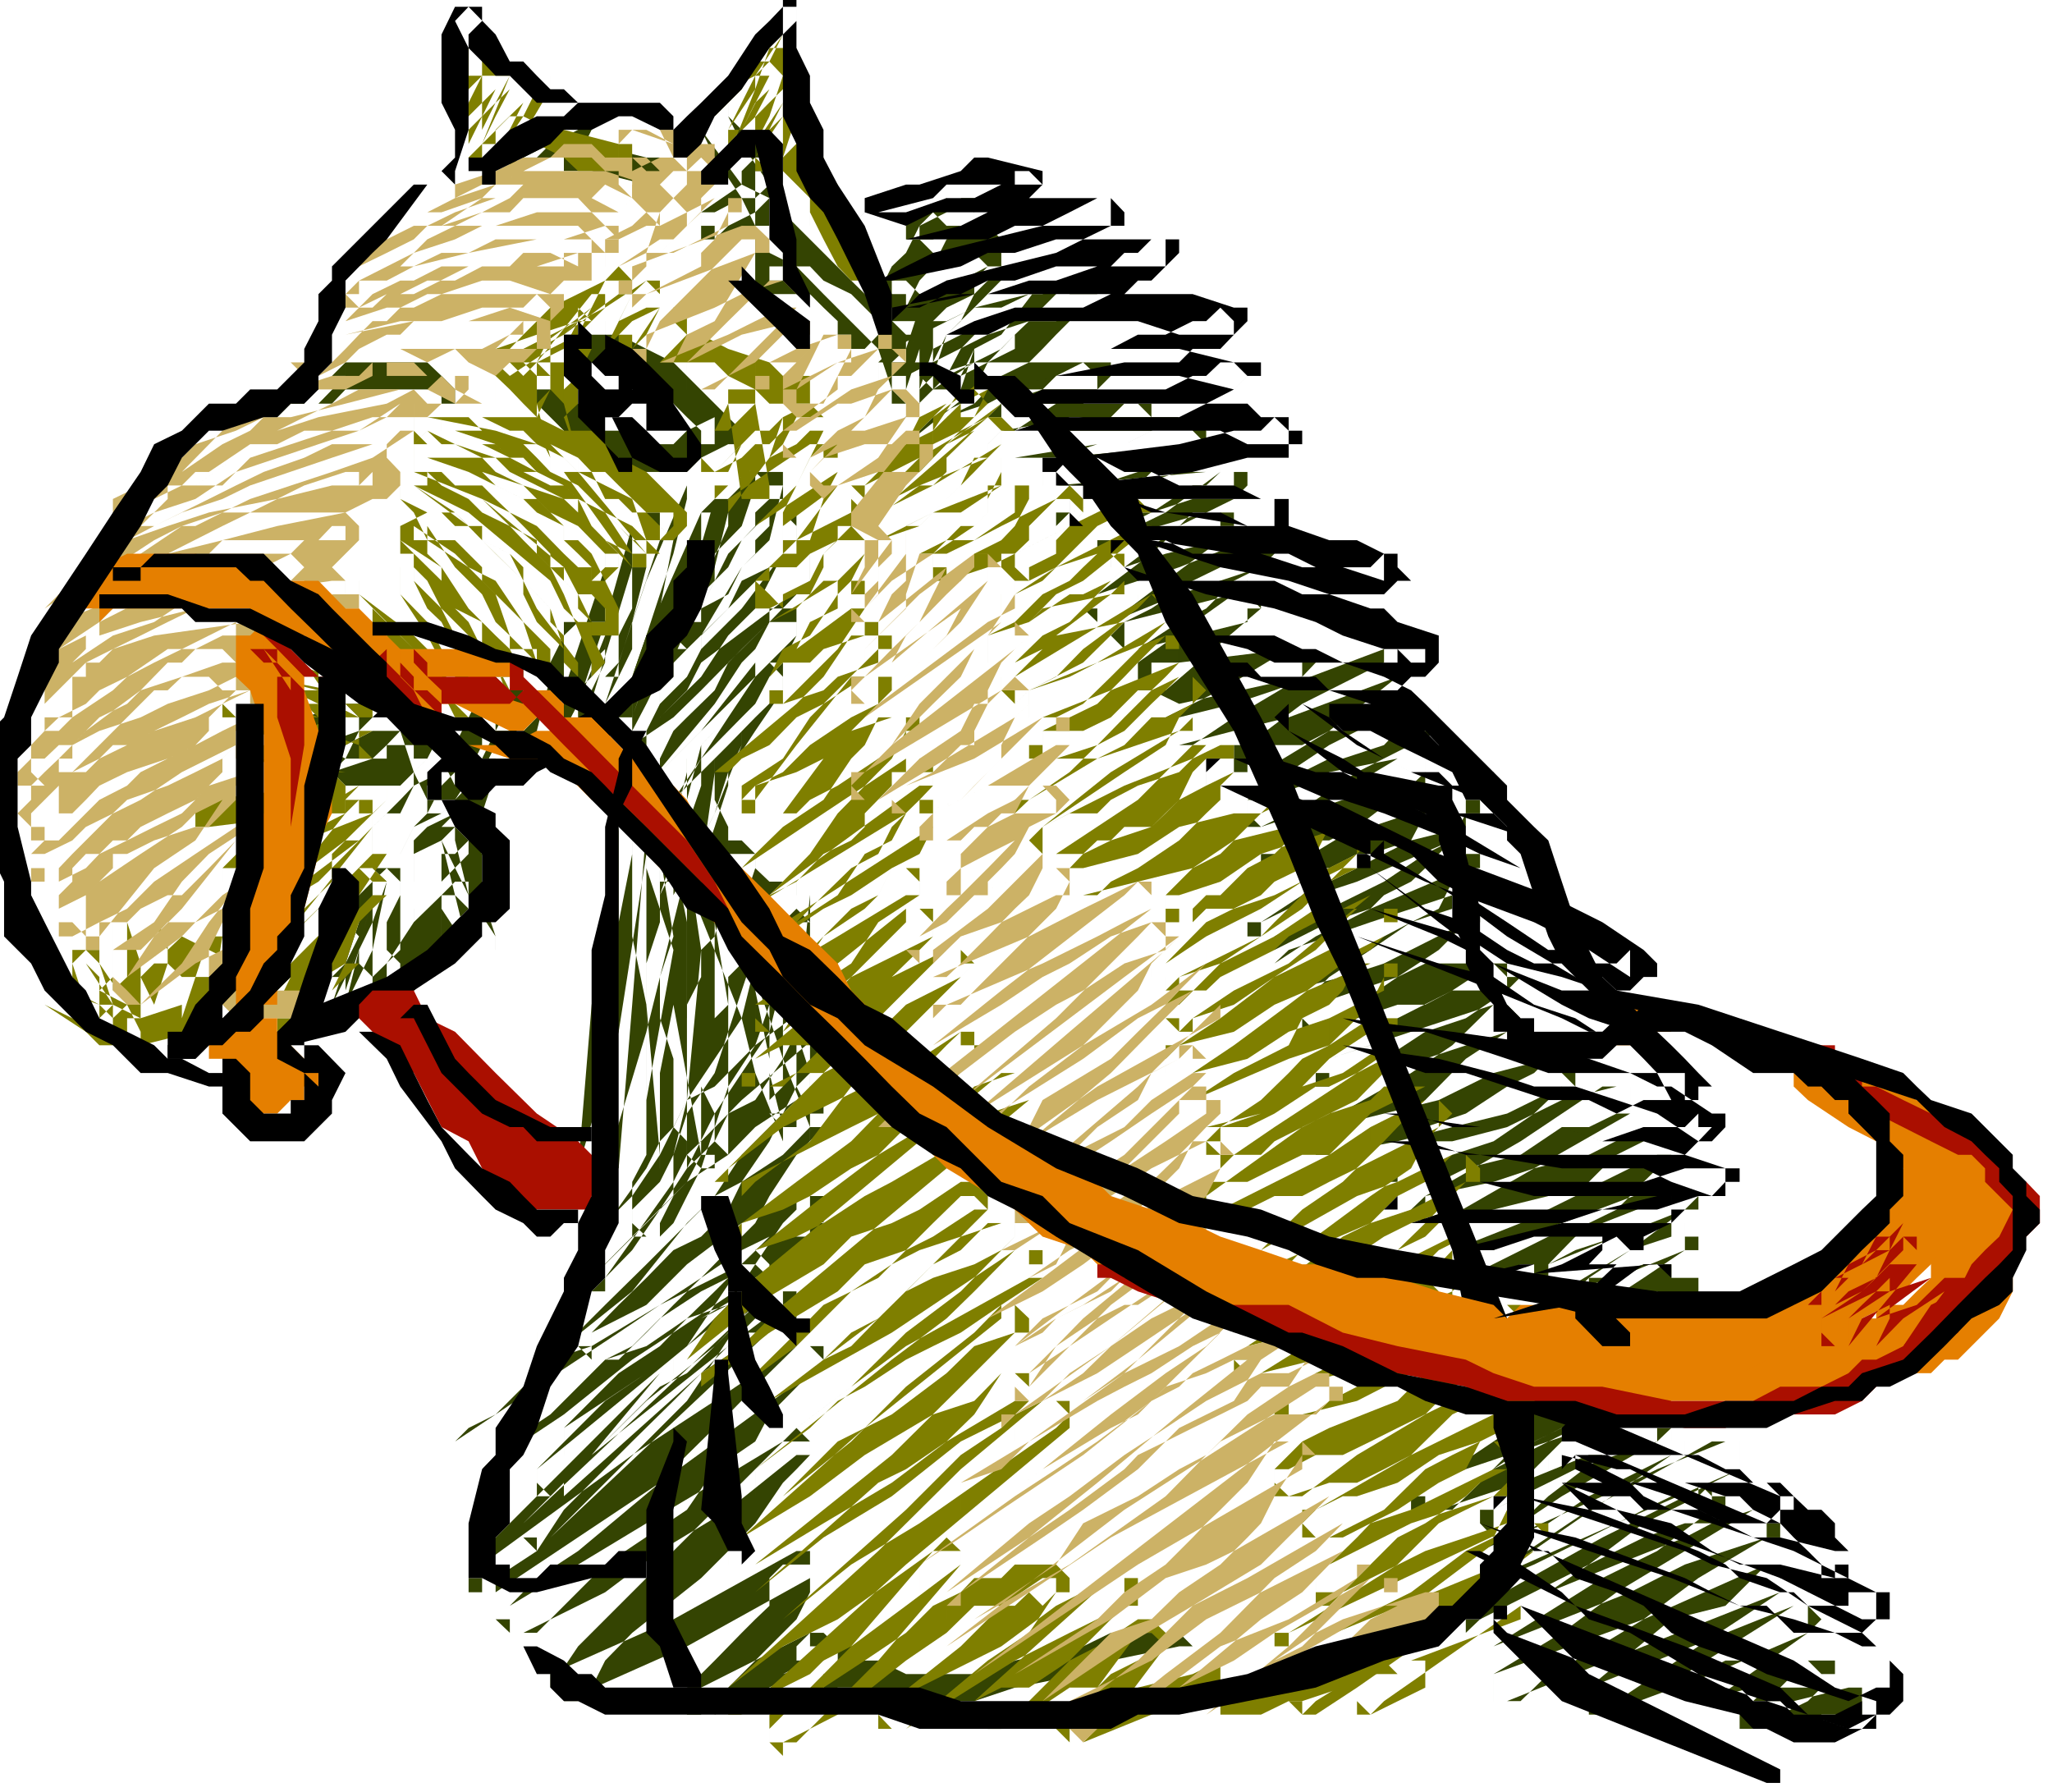
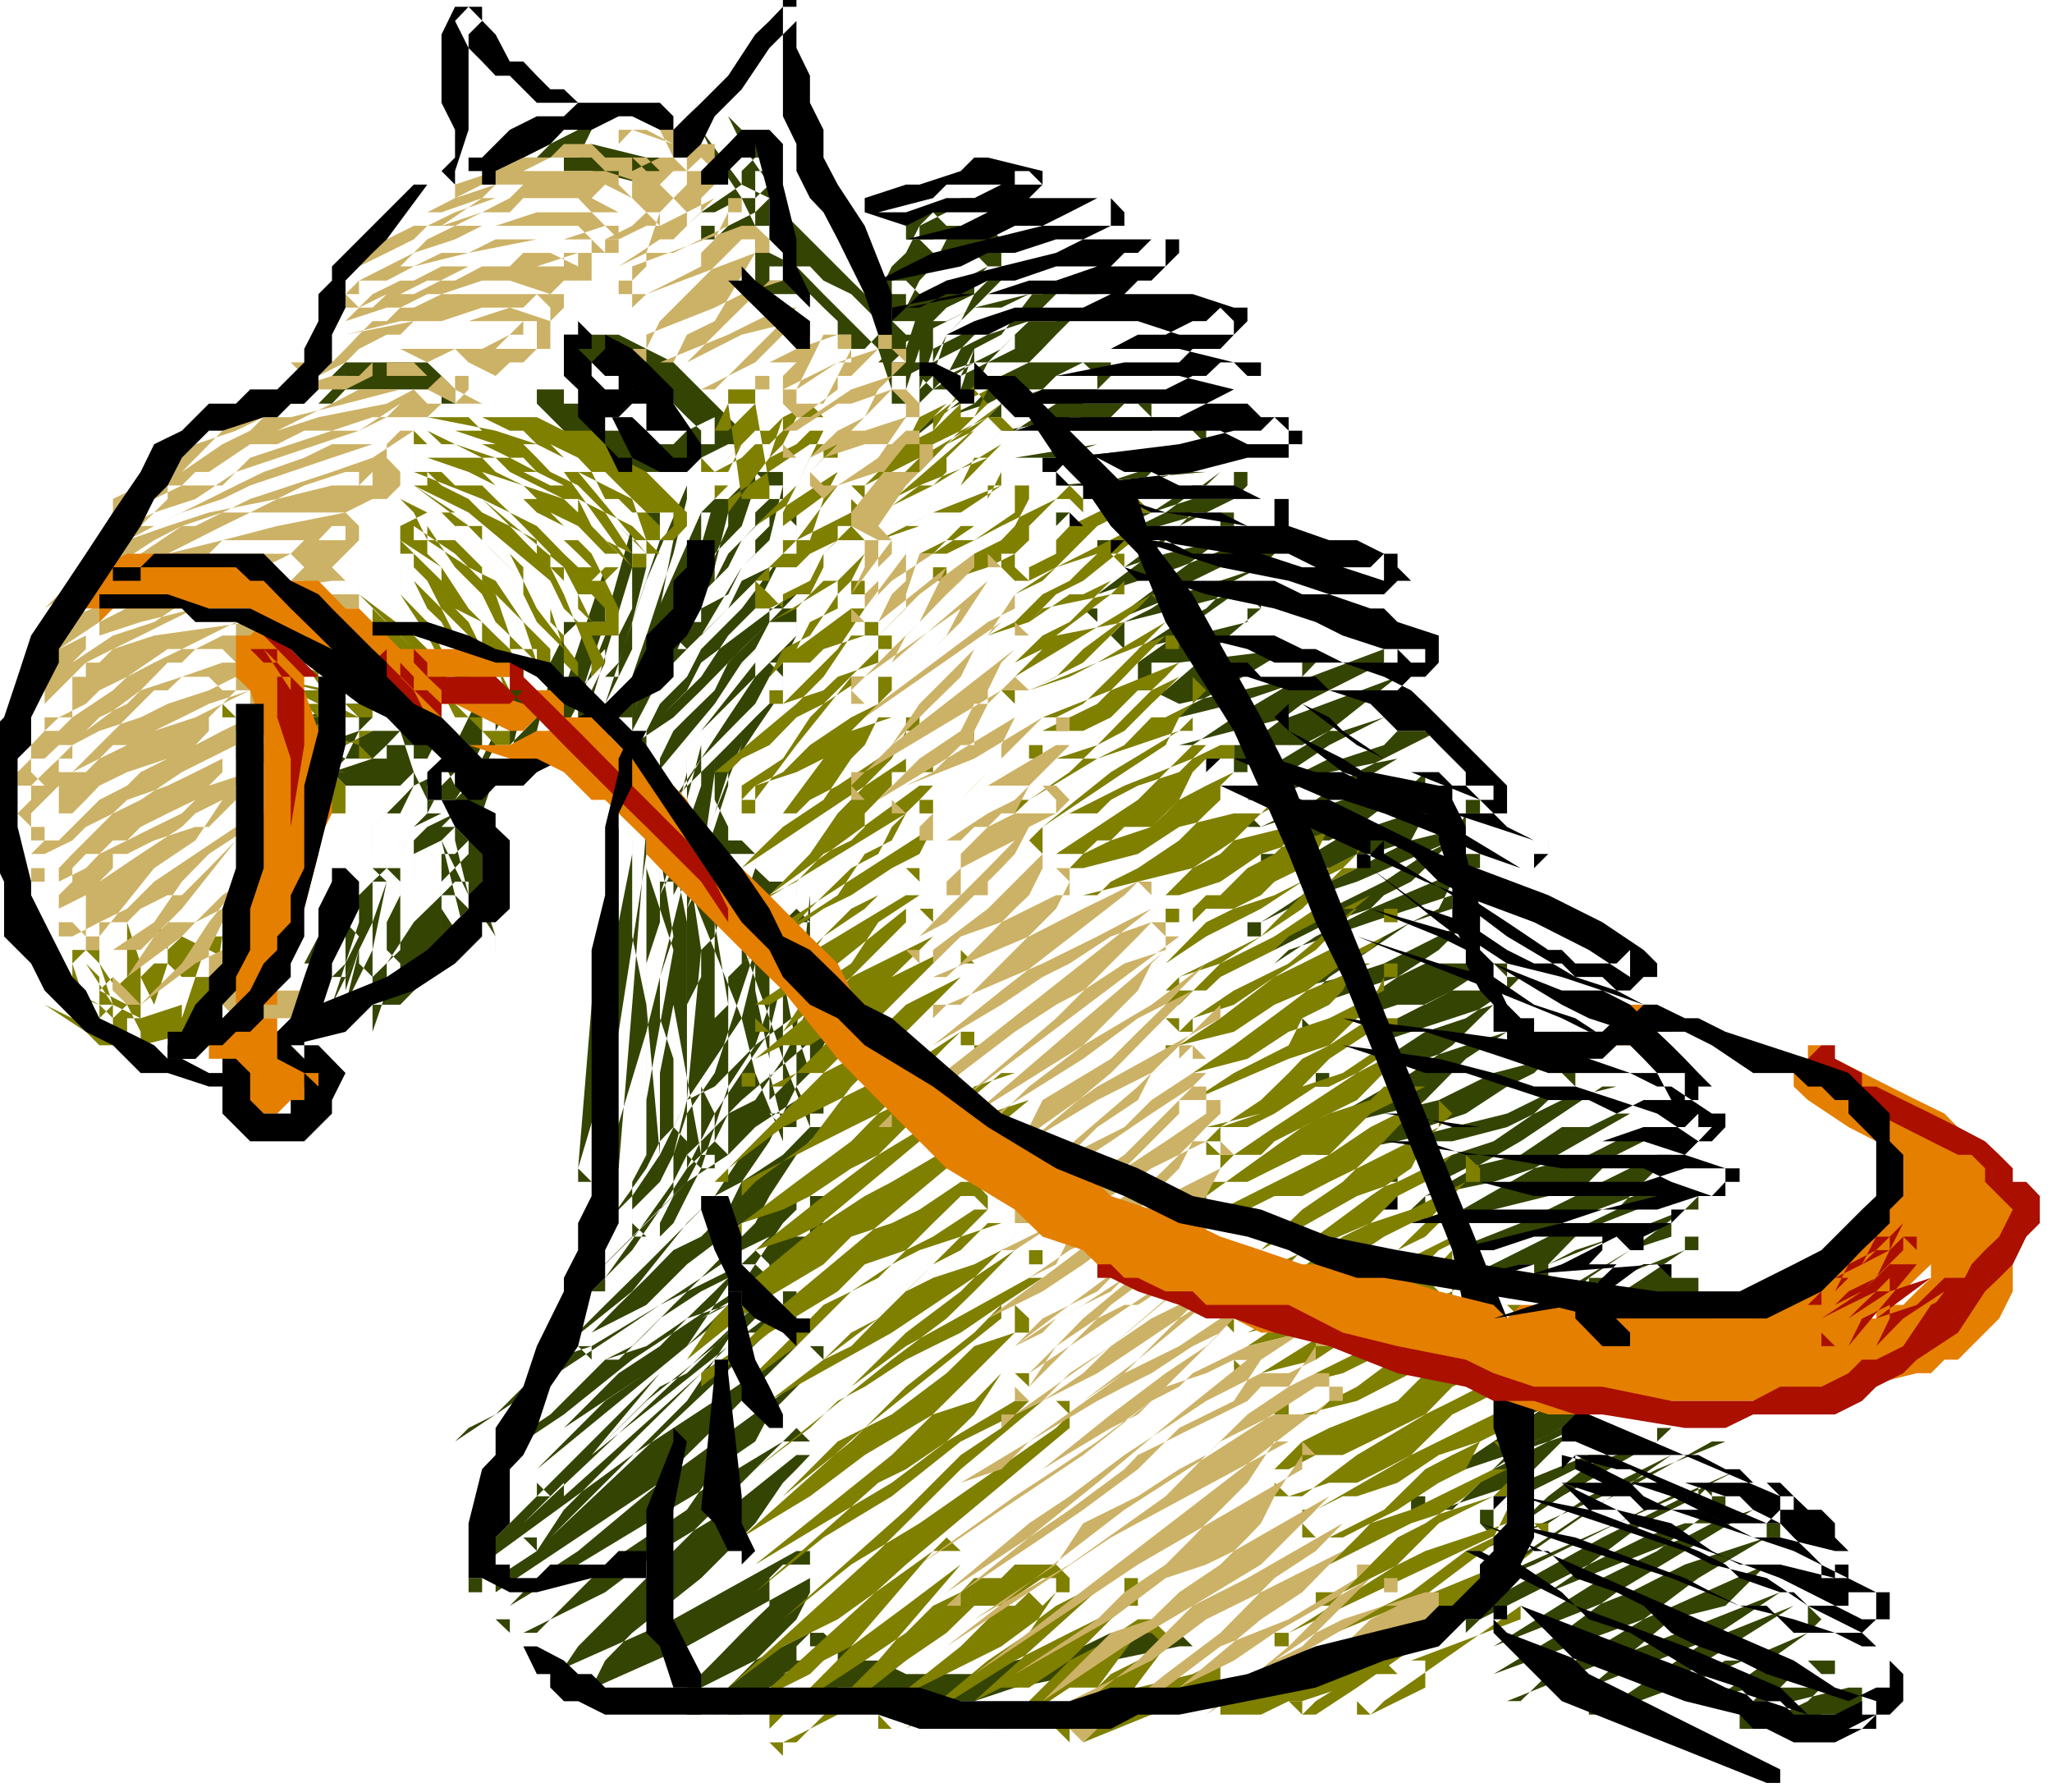
<svg xmlns="http://www.w3.org/2000/svg" fill-rule="evenodd" height="428.198" preserveAspectRatio="none" stroke-linecap="round" viewBox="0 0 3035 2650" width="490.455">
  <style>.brush1{fill:#344402}.pen1{stroke:none}.brush2{fill:#7f7f00}.brush3{fill:#ccb266}.brush4{fill:#000}.brush5{fill:#e57f00}.brush6{fill:#aa0f00}</style>
  <path class="pen1 brush1" d="m1016 879-40 81-20 41-21 60h-20v20-40l20-40 21-61 81-182 20-20v20h20l-20 81v20l-20 41v20h-21v-20h-20v-21l20-20v-20l41-61 20-40 20-20 20-20h41v20l-20 81-41 40-60 101v20h-21l-20-20v-20l41-41 40-40 20-40 41-41h40v41l-20 20-20 40-21 41-40 40-40 61-61 60h-41v-40l21-20h20l40-41 61-60 81-81h40v40l-20 20-40 41-61 60-20 41-41 40-20 20-20 41v20h-20l-21-20v-20l61-41 41-40 60-61 41-40v-20h40v40l-20 40-20 21-21 40-20 20-60 61-41 61h-40v-21l81-81 80-101h41v41l-41 60-40 61-20 61-41 81h-60v-21l40-40 20-40 21-81 20-21h40v21l-20 40v20l-20 61-41 121v20h-40v-40l20-40v-61l20-81v-20h41v61l20 40v81l-20 81v121h-41v-20l21-41v-40l20-20v-61l20-61v-20h20l20 20v21l21 20v40l20 41v60l20 101v61l20 40h-20l-20 20v-20h-20v-20l20-20v-202l-20-81v-20h40v20h20l-20 202 20 61v101h-40l-41-101-20-81-81-202v-20h41v20l-20 40v263l20 40v41l20 20h-61v-344l-20-101v-20h41v465l-21 20h-40v-20l-20-222-21-101v-142h41v121l-20 61v283h-41v-505h41v20l-21 263-20 242h-20v20h-20l-20-20 60-202 41-263h20v-20h20v20h20l21 142-21 222-20 81v61l-20 40v20h-20l-21-20v-20l41-41 20-40 20-61 41-60 40-122 20-60 21-20 20-21 20-20 20 20v21l-40 60-20 81-41 61-40 60-41 81-40 61-41 60-40 41-20 20h-20v-40l101-142 20-40 20-21 20-40 41-20 60-61 81-60v-21h41v41l-21 40-20 41-20 20-20 40-61 61-40 61-101 101-61 60-61 61v20l-20-20h-20v-20h20l81-101 81-81 40-41 61-40 40-41 61-40h40v40l-40 41-40 61-21 40-40 40-40 41-41 40-40 41-41 40h-40v-40l81-41 60-60 81-61 41-20 40-20h40v40l-40 40-40 61-41 40-40 41-101 81-81 80h-41v-40l122-81 81-81 101-60 80-61h41v41l-101 80-121 81-203 182h-40v-40l61-61 40-40 61-41 40-40 41-41 40-20h20l41-20h40v40h-20l-344 324h-20v20l-20-20v-21l101-101 101-121 40-40 61-61 40-60 41-61h20v20h20v20h-20l-61 41-60 40-61 41-61 40-101 81-60 40-61 41h-40v-41l20-20 40-20 41-41 40-40 61-20 101-61 121-60 20-21 21 21v20l-41 60-40 61-61 61-61 60-101 101-40 61-61 40v21h-20v-21h-20v-20h20l222-162 122-80 121-81h40v20l-60 61-20 20-21 40-60 41-41 60-121 81-61 61-40 40h-40v-40l101-61 101-61 101-60 101-61 20-20 20 20v20l-20 21-20 20-41 60-40 41-40 40-102 81-40 41-20 40-20 20h-41v-40l182-81 182-101h20v61l-20 40-20 20-20 20-41 41-20 20-20 20v20h-20v-20h-21v-20h21l161-81h20l21 20v41h-21v20l-40 20h-40v-20l20-20 60-20 21-21h40v21h20l41 20h121l40-20 101-21 41-20h101l20 20h-20l-101 21-41 20-101 20-60 20h-142l-20-20h-40l-61 20h-40v-20l20-20 40-20h-20v20-41l20-20v20h20v21l-161 80h-41v-40l21-20 20-20 40-41 20-20 21-20v-41l20-20h40v20l-182 101-182 81h-20v-20l41-61 40-40 40-40 61-61 81-81 40-40 41-41h40v20h-20l-101 81-101 61-81 61-121 60h-20l-21-20h21v-20l40-41 61-40 121-101 40-41 61-60 40-41 61-60h20l20 20-20 20-222 162-243 162h-40v-41l101-101 101-101 61-61 60-60 41-61 40-60h20l21 20v20l-122 40-60 41-61 20-40 40-41 41-60 40-41 41h-40v-41l60-40 61-41 121-80 61-41 61-40 60-41 41-20 20-20h40v40l-40 41-41 60-60 61-41 61-101 101-101 101h-40v-21l364-343h20v40l-20 21h-61l-20 20-41 40-40 20-41 41-40 40-61 61v20h-20l-20-20v-20l222-182 101-81 101-81h41v41l-101 60-81 61-202 161h-41v-40l81-81 61-40 40-41 41-40 40-40 41-41 40-40v-20h20v20l20 20h-20l-40 20-41 20-40 41-40 20-61 40-41 41-40 20h-20l-20-20h20v-20l40-41 41-40 40-41 41-20 40-40 20-41 41-60 20-41 20-20h20v20h20v20h-20l-40 41-61 40-40 21-41 40-81 101-101 81v20l-20-20h-20v-20h20l41-61 60-61 101-101 21-40 20-20 20-41 40-20 41-61 20-40 20-40h41v20l-142 121-60 61-21 20-20 40-101 142v20h-20l-20-20v-20l40-61 40-40 41-61 40-81 41-61 40-60 20-81 41-61h40v21l-20 20-20 40v20l-20 21-21 60-40 61-20 60-20 61-21 41-20 40-20 20h-41v-81l21-40v-81l40-222-40-121v-21h60v21l-60 242-61 202v20h-40v-20l20-242 40-263v-20h41v505h-41v-344l20-101v-20h41v20l20 122v101l41 222h-21v20h-40v-141l20-101v-243h41v20l20 101 20 122v222h-20v20h-20l-21-20v-20l-20-21v-101l-20-60v-61l20-60v-61l20-40v-21h41v21l81 222 20 60 40 101v21h-40v-21l-20-80v-263l20-20h20v20h20v283l-20 40v20h-20l-20-20v-81l-21-101v-60l-20-41v-40l-20-40v-21h40v21l-20 60v81l-20 20v41l-20 20h-41v-384h41v20l-20 142v20l-21 40v20h-40v-40l20-61 20-40 21-61v-60l20-21h40v21l-40 101-20 40-21 41h-20v20h-20v-20h-20v-21l81-141 40-61 40-60v-21h21l20 21v20l-41 40-40 41-81 81h-40v-21l101-121 40-61 20-20 21-40h40v20l-61 61-40 40-101 101h-41v-20l21-20v-21l20-40 40-40 21-41 60-60 61-81h40v40l-161 121-21 41-20 20-20 20h-41v-40l61-61 41-60 40-21 20-40 20-20v-20l21-21v-20h20l20 20v21l-40 40-41 20-20 41-40 40v20h-41v-40l41-41 20-60 40-41 20-60v-20l21 20h20v20h-20l-21 20v20l-20 21-20 20-20 40-20 41-21 20-20-20v-21l20-40 21-20v-61h40v20l-81 182-40 81-21 40v-20l41-121 20-61h20z" />
  <path class="pen1 brush1" d="m1037 879-61 142v20h-41v-40l21-61 20-61 20-60 20-81v-20h41l20 20h-20l-41 141-60 122v20h-41v-20h-20l20-21v-40l20-40V778h41l20 21h-20l-41 121-40 121v20h-20l-20-20v-20l20-20v-21l20-20V819h40v20l-80 263h-41v-21l20-40V920h41l20 20-40 101-21 40-20 41-20 20h-20l-20-20 20-81v-61h40v21l-20 80-40 81h-41l-20-20 20-40v-81h41v20l-21 40-20 41-40 61-20 20h-21v-20l-20-41-20-61 20-20h20l21 20-21 41-20 20-20 20h-81l-20-20h-41l-40-20h-40v-41h20l60-20 61-20h20l20 20-20 20-20 41-40 40v21l-21-21h-20v-20h20l21-20 40-20 40-21h41l40-20 21 20 20 21v40l-20 20-21 41-20 20-20 40h-41v-40l21-20h20l20-41 41-20 20-20h60v20l-20 61v40h-20v20l-40 41h-41v-61l20-20 41-20h20v20l40 81v20l-20 20h-20v-20l-20-81h-20l20-20h40v101l20 61v20h-40l-40-61v-20h20l20 20-20 20-20 41-21 20-20 20v20h-40v-40l40-61v-20h41v81l-21 20-40 41h-41v-41l-20-20v-101l20-20v-20h41v121l-20 20v40l-21 61h-40l-20-20 20-41v-161l20-20h20v20h21l-21 60v41l-40 81v20h-40v-20l20-101v-81h20v-20h20l20 20v20l-20 81-40 81-20 20v-20h-21v-21l21-60 20-61v-20h40v81l-20 40h-40l-21-20 21-40 20-21h20l20 21-20 40-20 20h-20l-21-20h21v-40l20-41 20-20 20 20v20l-20 61-20 61h-41v-21l21-80 20-81h20v-20h20l20 20v20l-20 81-20 81v20h-40v-20l20-81 20-61v-40l20-20h20l21 20-21 101v121h-40l-20-20 20-41 20-60 20-41v-60l21-20 20 20v20l-20 40v41l20 20v20l20 20h-61v-20l41-40 20-41v-20h41v41l-41 60v20h-40v-40l20-20 20-41 41-40 20-20h20v20l40 61v20h-40l-20-81-20-81h20v-20h40v20l20 61v20l-20 20h-20v-20l-40-81v-20h20l20 20-20 20h-20v41h-41v-41l41-20v-20l20-20v-81h20l20 20v20h-20l-20 21-20 20-41 20-20 40h-41v-40l21-20 20-20 20-21v-20l20-20h-20v-20h-40l-21 20-60 20-20 20v21h-21v-21h-20v-20l41-40 20-41v-20h20l20 20v20l-60 21-61 20h-40v-20l20-21h40l20 21h21l40 20h61v-20l20-21v-20h40l21 20v41l20 40v21h-41v-21l41-60 40-81 20-20 21 20v141h-41v-20h-20 20l20-40v-41l41-81h40v142h-60v-20l40-41v-20l20-20v-41l20-40 21-20h40v60l-20 41v60l-20 21h-41v-21l81-242v-20h40v20h21l-21 81v40l-20 41-20 40v20h-40v-20l40-121 40-142h21v-20h20v20l20 21-20 101-20 60v61h-41v-41l41-121 60-141h41l20 20-20 81-20 81-41 60v41l-20 20v20h-41v-40l61-142 20-20h21v40zm323-343 40-41h41v21l-20 60v21l-41 20-40 40v20h-21v-20h-20v-20h20l81-81 21-40 40-41h40v41l-80 40h-41v-20l20-41 41-40 60-61h41v21l-20 20-41 20h-40l-41 20h-81v-20h-20v-20l20-41 21-20 20-40 40-20v-21h21l20 21v20h-20l-41 20h-20v-20l20-20 20 20h61l20 20v40l-20 21-20 20-20 40-21 20-40 41h-20v20-20h-21v-20l122-61 81-20h20l40-20h20l21 20h-21v20l-20 20-20 20-20 21-20 20-41 20-20 20-20 21-41 20h-20v-20h-20v-21h20v-20l61-20h202v20l-20 20-21 21h-40l-61 40h-20v-40h222v40l-40 20h-40l-122 20h-40v-20l20-20h61l40-20h182l20 20v20h-20l-40 20-41 21-60 20h-81v-41h20l222-20h21v41l-21 20h-20l-61 40-40 20-61 21h-20v-21h-20v-20h20l61-20 40-20 61-20h101v20l-20 20-81 40-81 61h-20l-20-20 20-20 141-41h41v20h-20v21l-81 60-81 61h-20v-20h-21v-21h21l121-40 101-40h40v20l-20 20-40 20-41 41-40 20-61 40h-20v-40l162-41 20-20v20h20v21l-141 121h-21v-41h41l162-20h20l20 20-20 21-101 60-61 41h-40v-41h20l81-20 60-20 162-61h20v20h20v21h-20l-101 80-101 61h-20v-40h81l40-21h20l61-20 20-20h61v40l-121 61-61 41-81 40-20-20v-20h20l61-21 40-20 101-20h41v20l-21 20-80 61-101 61h-21v-21h-20v-20h101l41-20h20l60-20 61-20h41v20h-21l-20 40-40 20-61 41-81 40-81 41v20h-20v-41l81-40 61-20 141-61h20v20h21v21h-21l-20 20-20 40-41 20-40 21-61 40-60 20-20 20-21-20v-20l21-20 60-20 61-21 121-40h20v20h21v20h-21l-20 21-20 20-61 40-60 41-41 40h-20l-20-20v-20h20l61-21 60-20 41-20h121v20h20l-20 20-61 41-60 20-61 40-40 41h-41v-41l121-40 122-40h20l20 20v20h-20l-61 40-60 61-61 40-61 41h-20l-20-20v-21h20l81-20 81-20 81-40 81-21h40v41h-20l-20 20-21 20-60 41-61 20-40 20-21 20h-20v-20h-20v-20h20l41-20h40l81-21 81-40 81-20h20v40l-142 81-141 81h-20v-40l101-21 60-20 81-20 81-41h41v41l-41 40-20 21-20 20-41 20-60 20-122 61h-20v-41h61l40-20 61-20 162-61h20v21h20v20h-20l-81 60-101 61h-20v-40l101-41 81-20h20v20h20v20h-20l-61 41-61 40-20-20v-20h20l61-20h41v20h40v60h-40v-20l-21-20h-20l-20 20h-61v-20h-20l20-20 61-41 61-20v-20h20v40l-101 41-81 20h-20v-20h-21v-20h21l40-41 40-20 102-40v-21h20v21h20l-20 20-101 40-61 20-40 21h-41l-40 20h-81v-20h20v-21l101-40 81-40 20-21 20-20 21-20 40-20v-21h20v21h21v20h-21l-81 40-80 21-81 20-81 20h-20l-21-20 21-20 141-81 121-81h41v40h-20l-41 20h-40l-61 41-81 20-40 20h-81v-40h20l20-20 21-21 60-20 61-40 40-20 21-21h20v21l20 20h-20l-81 40-81 20-81 21-101 20h-20v-41l141-80 61-41 61-60h20v20h20v20h-20l-121 40-122 41h-40v-20h20v-21l61-20 40-40 81-41 61-40 20 20v20h-81l-40 21h-41l-60 20-61 20h-20v-40l40-41 61-40 60-41 61-20v-20l20 20v20l-121 61-61 20-80 20h-21v-40l61-40 81-41 20-20 40-20 21-20 20-21 20-20 20 20v21l-141 60-61 20-81 41h-20v-20h-20v-21h20l61-40 81-40 40-21 40-20 21-40 20-20h40v40l-81 20-60 20h-20l-41 21h-101v-41l101-60 101-61h41v40h-21l-60 21h-41l-60 20-61 20h-20v-40l61-41 60-40 121-61h41v40h-61l-20 21-61 20h-20l-40 20h-101v-40h20l81-61 121-61v-20h20v20h20v21h-20l-161 60-81 20-81 21h-20v-41l40-20 41-20 101-61h20v41l-182 40-41-20h-20v-41l142-101h20l20 21h-20v20l-81 20-81 20h-20l-20-20 20-20 40-20 61-41 41-20 40-40h20v40l-121 40-101 41h-20l-21-20v-21h21l80-60 21-20 40-41h41v41l-81 20-61 20h-20l-20-20v-20h20l40-21 41-20 81-60h20v40h-61l-61 20h-20l-20 20-61 21h-20v-21h-20l20-20 61-20 40-20 20-20h21l40-41h20v20h21v21h-21l-222 20h-20v-41h20l61-20h40l40-20 41-20h20v20l20 20h-20v20h-303v-20l20-20 121-20h41l20-20h20l20 20v20h-222v-20h-20l20-20 61-21 20-20 40-20 21 20v20h-122l-40 21-61 20h-20v-20h-20v-21h20l61-40 40-20 20-21 21-20 20-20 20-20 20-20v20h20v20l-40 20h-40l-61 20-121 61h-21v-20h-20l20-20v-21h41l40-40 41-20v-20l20-21-20-20h-61l-20-20h-20v-20l20-20 40-21h41v41l-41 20-20 40-20 21-20 40v-20h-21v-20h21l20 20h20l20-20h21l40-21h81v21l-61 80-40 21-20 40h-41v-40l81-41h40v20l-40 41-20 40-101 81v20h-21v-20h-20v-20h20l41-40v-21l20-20 20-61h41v41l-41 20v20h-20l-20-20v-20zm970 1576-121 61h-41v-41l81-40 81-41h20v41l-121 60-40 41-41 40h-40v-40l242-81h20v40l-80 61-21 20-40 41h-20v-41l81-40 40-20 61-21 60-20 21-20v20h20v20h-20l-263 182-20-20v-20l181-81 81-40 101-41h21v41l-203 101-181 101v20h-21v-20h-20v-20h20l101-41 81-40 81-41 41-20h40l20-20v20h20v20h-20l-81 61-81 40-161 101h-41v-40h21l101-40 101-41 101-40 40-21 61-20h20v20h20v21h-20l-101 60-81 61-101 61-40 20-41 40h-40v-40l222-81 182-81h20l20 20v21h-20l-60 40-61 40-121 81-21 20-20-20v-20l303-121h21l20 20-20 20-142 101h-40v-40h20l40-20h162v20h-20v20l-20 20-41 20-20 21h-20v-21h-20l20-20h60l81-20h20v40h-60l-20 21h-101v-41h20l20-20h20l20-20v-20h21l20 20v20h-101l-81 20h-20v-40l161-101h21v40l-142 61-162 60h-20v-40l122-101 80-20 61-61h20v20h20v21h-20l-202 80-202 81h-20v-40l101-61 81-60 202-122h20v41l-61 20-60 20-81 41-101 40-101 40h-41v-20l21-20 161-81 81-61 81-40v-20l20 20v40h-40l-61 21-81 40-60 41-101 40h-21v-20h-20v-20h20l182-122 182-101h41v41l-182 80-182 81h-20v-40l121-81 141-81v-20h21v20h20v20h-20l-122 61-60 40-61 21h-20l-20-21v-20h20l40-20 20-40 61-61h20l20 20v20h-20l-101 41-121 40h-41v-20h21v-20l40-20 61-41 121-81h20v41l-40 20-41 20-60 41h-41v-41l142-60h40v20l-20 20z" />
  <path class="pen1 brush1" d="M1380 455v61l-20 60v21h-41v-21l-20-60v-21h41l20 21-20 60v21h-41v-81l-81-81-40-41-40-20-21-40-20-41-40-60-20-41v-40h40v20l61 61 40 40 20 20v41h-40l-20-41h-21v-20h-20 20v-20h21v40l-21 21-40 20-20 20v-20h-20v-20h20l40-21h20l21-20h20v142h-20v-21h60l20 21 41 20 20 20 20 20v20l-20 21h-20v-21h-20v-20l-21-20-20-20h-81V293h21v21h20-20v20h-21l-40 20h-40v-40l60-41v-20l20-20h21l20 20 20 20 20 20v41h-40l-20-41-41-20-60-81v-20l20-20h20v20l20 41 41 60 20 41 40 40 20 20 41 41 81 80v102h-41V495h41l20 21v81h-20l-21-21v-40l21-20 20-61v-20h20v20zM774 213l60-41h41v20l-20 41h-21v20l-20 20h-40v-40h40l61-20 81 20h20v20l-20 20-81-20h-41l-20 20h-40v-20l20-20 20-20 20-41h21v20l-81 41h-20v-20h20zM390 597h20l20-21v-20h20l41-20h20v20l-40 41h-21v-21l41-20 20-20h121l21 20 20 20v21h-20v-21H511l-20 21h-61v-21h20l21-40h40v20h-20l-41 20-20 21-20 20h-20v-20zm444-21v21h21l20 20 20 20h40v20h61l20-20 41-20v40h-20v-20l-21-20-20-20-20-21-41-20-20-20h-81v-41h81l41 21 40 20 20 20 41 41 20 20 20 20v20h-20l-40 20-21 21H915v-21h-20l-40-20-21-20-40-40v-21h40z" />
  <path class="pen1 brush2" d="m855 698 101 121v20h-21l-60-61-20-40-21-20h-20l-40-20-20-21-21-20-60-20h-20v-20h141l40 20h41l40 40 41 21 20 20 40 40v20l-20 21h-61l-20-21-20-20-40-20-21-20-20-20h-20l-20-21h-20l-21-20H632l-20-20v-20h20l101 20h41l20 20 40 20 21 21 40 20 40 20 21 61 20 20h-20v20h-21v-20l-40-20-20-21-20-20-21-20-60-20-41-20-20-21H612v-20l20-20 41 20 60 20 21 21 40 20 40 20h21v20l20 20 20 21 20 20v20l-20 20h-20v-20h-20l-21-20-40-41-40-20-21-20-20-20h-81v-20h-20v-21h20l61 21 40 20 41 20h20l20 20 20 20v21h21l20 20 20 40 20 41v40h-40v-20h-20l-21-20-20-41-121-101-40-20-41-20h-20v-20h20l101 40 41 40 40 21v20l20 20 20 20 21 20v21l20 20v20l20 40-20 21h-20v-21l-61-80-20-41v-20l-20-20-41-20-20-21-20-20h-41l-40-20v-20h20l61 40 40 41 61 60 20 20 20 21 20 60v20h-40l-20-20-20-20-21-61-20-20v-20l-20-20-20-20h-61v-21l61 41 20 20 40 20 41 61 20 20 20 20v41h-60v20-20h-21v-21l-20-20v-40l-40-20-20-41-61-60v-21h40v41l21 20v20l20 41 20 20 20 40 20 20 21 41v81h-21l-20-21-40-40-20-61-21-40-40-61v-40h20v20l81 81 40 40 21 61v20h-81l-20-40-81-61-61-60v-41h20v20l81 81 20 41 41 20 20 20h-20v20h-20l-61-60-61-61-20-20h20v-20h20v20l21 20 20 40 20 61v20h-20l-41-40-80-61v-20h40v40l20 21 20 20v20h21-21v20h-20l-20-20h-40l-41-20-20-20 20-21h20l41 61 20 40v21h-20v-21l-20-20-21-20-80-20h-21v-20h41l101 20h20v40H329v-40h41l20 20h161v40l-40 21-40 20H329v-41h20l162 21h20l20 20h-20v20h-40l-20 20-21-20h-40v-40h20l20 20 21 20h20l20 20v41h-40l-21-20-20-21-20-20-20-20v-20h141v40h-20l-162-20h-20v-41h121l41-20h40v-20 20h20v20h-20v21l-60-21h-81l-20-20h-21l-20-20v-20h162l20 20-20 20h-20l-101-40h-21v-20h41l81 20 20 20v40l20 21h-20l-41-21-40-80v-21h20l61 21h40v20h20l21 20h-21v20h-20l-40-20v-20l-20-20v-81h20l20 20 61 61 40 20v20l-20 20-20-20-21-40-20-41-20-40 20-20h20l61 60 61 61 20 20h-20v20h-20l-41-40-40-41-61-80v-41h20v20l81 61 61 61 20 20h40v20l-20 20v-20l-20-40-20-21-20-20-21-40-40-41v-40h20l20 20 41 81 20 20v61l61 40v20h-41v-40l-20-20v-20l-20-41-20-40-21-20-20-41v-40h-20v-41h40l41 61 20 20 20 20 20 41 21 20v20h40v41h-20l-20-41-21-20-40-40-40-61-61-40v-21l40-20h21l20 20h40v21l20 20 41 40v20l20 41 20 20 20 20v20h-40l-20-60-41-41-40-40-61-40-20-41-20-20v-20h61l40 20 20 20 41 20 20 21 20 20 20 20 20 40 41 101h20-20v21h-20l-21-21v-40l-20-20v-20l-20-21-20-20-20-40-41-20-20-21-81-60h-20v-20h61l20 20 40 20 121 101v20l21 20h20l20 21v20h-20l-20-41-21-40h-20v-20l-40-41-20-20-41-20-40-20h-20l-21-20h-20v-21h61l40 21 61 20 40 40 41 20 40 41h20v20h-20l-20 20v-20l-20-20-21-20v-21l-40-20-20-20-41-20-20-20-40-21h-61v-20l20-20 21 20h60l41 20 40 21 40 20 61 40 40 20 21 21v20h-21l-40-61-61-40-20-20h-40l-20-21h-41l-40-20h-61v-40h81l20 20h20l61 20h20l20 20 21 21h20l20 40h20l20 20h61v20l-20 21v-21l-20-20-41-40-20-20h-20l-20-21-41-20h-40l-20-20H653v-20h60l41 20 20 20 20 20 20 21 41 20 40 40 61 61v20h-21L834 698h21z" />
-   <path class="pen1 brush2" d="m309 1183 162-21h20v41l-61 60-60 41v20h-21v-20h-20v-20h20l81-61 101-61h41v21l-61 60-81 61-20 40-20 20h-20v21l-21-21h-20v-20h20l81-81 41-40 40-20 20-20h20v40l-80 101-81 101h-41v-40l101-81 81-61v-20h20v20h21v20l-41 61-40 40-101 101v21l-20-21h-21v-20h21l20-20 20-20 40-41 41-40 40-40h20l21 20v20l-21 20-20 20-20 61-20 40-41 41h-40v-20l101-61h20l-81 81-20 20h-20v-40l20-41 41-40 20-61 20-40 20-20 20 20h21v20h-21l-40 40-40 41-41 40-20 20-20 21h-20l-21-21v-20l101-101 41-40v-41l20-20h20v-20h20v20h21v20h-21l-80 81-41 41-40 40h-41v-40l81-81 81-101v-20h20v20h20v20l-80 81-101 60v21h-21v-21h-20v-20h20l21-40 40-20 81-81 40-41h41v21l-21 20-101 40-80 61-21 20v-20h-20v-20l61-61 60-61h21v21l20 20h-20l-162 20h-20v-40h20zm586-728-81 81h-20v-20l40-21 21-20h40v20l-20 21-20 40-21 20v61h-20l-20-20 20-41V475h20v122l21 80v21h-41v-21l-20-40v-20l-20-20-20-21-21-20-20-20h20v-20l61-21 61-20v-20l20 20v20l-81 41-20 20-20-20v-20l20-21 60-60h41v20l-41 40h-20v-40l81-40 20-21 20 21v20l-40 81h-40v-41l40-20 61-40h20v40l-20 40-21 21v-21h-20v-20l41-20h60v40l-40 41h-20v-20h-21l21-21h81l40 21 61 20 20 20h40v41h-60l-21-21-40-20-20-20H935v-20l41-61h20v20l20 20h-60l-21 21h-20v-41l20-40 21-20 20 20v20l-41 20-40 41h-40v-21l40-80h40v20h-20l-81 60h-20v-40l20-20h41v20l-81 61v20h-20l-20-20h20l81-41h20v20h-20l-41 21-60 40-21-20h21v-20l40 40h20v20l20 21v20l21 60v21h-41v-21l-20-80v-61l20-41v-20h20v20l21 41v61l-21 20v20h-40v-40l20-21v-40l20-20 21-41h40v20l-20 21h-20l-21 20h-20v20l-20-20 81-101h20v20zm283-384-20 61h-41v-20l41-61h20v20l-20 61-41 40h-40v-20l40-40h21v20l-21 20-20 40-20 21-20-21v-20l40-40 20-41h21l20 21-20 60-21 41h-40v-21l40-60h41v20l-41 81v20h-20l-20-20v-20l61-61h20l20 20-20 61v20h-20l-21-20v-20l41-41 20-20v20h20v41l20 20v20l21 20v20l20 41 20 40v41h-20l-20-21-21-40-20-40v-21l-20-20-20-20v-81h20l20 20-40 41v20h-41v-81l21-20h20v20h20-20l-41 61v20h-20l-20-20 40-101h41v20l-41 61h-40v-21l20-40 20-40V91h21v21h20-20l-41 80h-20v21l-20-21v-20l20-40 40-20V91h21v41l-21 40h-40v-20l40-40 21-21 20-40h20v20l-20 61h-41l21-61h40zm-485 41V71h-20 20V51l20 20v121h-40v-20l20-40 20-20V91h20l21 21v20l-21 40-20 41h-40v-21l20-20 20-20 20-20h41v20l-41 81h-40v-41l40-40 21-40h60v20l-60 101v20h-41v-40l41-41h20l40 20h20l81 21h20v40h-80l-21-20-40-20h-40v-21h40l-40 61h-41l-20-20 20-20 41-101h60v20h-20l-20 40-41 61h-40v-20l40-81h41v20l-41 40v21h-60v-21l20-40 20-40V91h20v21h21v20l-21 20-20 40h-40V71h20V51h20v20l20 20v21h-40z" />
  <path class="pen1 brush2" d="m329 1385-20 121-20 20-81 20-41-20h-20l-40-20-41-20v-21l21-20 20 20 40 21 20 20h21v20h20-20v20h-21l-20-40-20-20-20-21-20-20v-40h20l20 20 40 61-20 20h-20v-20l-20-61v-20h40v20l41 61-21 20h-20v-41l20-20v-81h21v21h20v60l20 41h-61v-21l21-20v-81l20-20h20v20l20 21v20l21-20 40 20 40 20v20h-80l-21-20h-20l-20 20v-20l-20-61 20-20h20v20l20 41v20l-20 61h-20v20h-20v-20h-21v-122h21v21h20v101h-20v20h-21v20l-20-20-40-61v-20l20-20 20 20 20 61v20h-40l-40-61v-40h20l20 20 20 20v20l41 21 20 40v20h-61l-20-20-61-40v-21l21-20v20l60 21h20l41 20 61-20v20l40-121h20zm768-647-20-141h40v20l-20 40-20 41h-20l-20-21v-20l20-20h20l40-40h41v20l-20 60-61 41h-40v-20h20l60-61h21l20-20 40-20 20 20v20l-40 81-61 60h-40v-40l121-81h41v41l-21 40-20 61h-40v-21l81-60h40v40l-61 61-20 40-40 20v21l-20-21-21-20h21v-20h40l20-20 41-20v-21h20l20 21v20l-20 40-20 20v21l-41 20-20 40h-40v-40l101-61h40v41l-40 60-41 41-20 20-20 20v-20h-20v-20l20-21h40l20-20 61-20v-20h20v20h20v20h-20l-101 101-40 61-61 40v21h-20v-21h-20v-20h20l20-20 41-20 40-41 40-20 61-40h40v20l-20 20-81 81-60 81h-41v-41l61-20 40-20 41-41 60-20h41v20h-20l-21 41-20 20-60 61-41 60-60 61h-41v-40l121-81 122-81h40v40l-20 21-41 40-20 40-40 21-41 40-40 40-81 41h-20v-41l263-161 20-20h20v40l-20 40-41 21-20 40-40 20-61 61-60 40-21 20-20-20v-20l121-81 41-20 60-40h41v40l-61 40-40 61-61 40-40 61h-20l-21-20v-20h21l101-61 101-81h40v41l-20 20-41 40-60 61-101 101h-41v-41l41-20h40l61-40 60-61 81-40h21l20 20-20 20-162 162-61 81-81 60-20 21h-20v-41l81-61 81-40 40-20 40-20 41-21 61-40h20v20h20l-20 20-41 41-40 40-61 61-81 61-101 80h-20v-40l61-20 40-20 61-41 40-20 101-61 41-40 60-20h21v20h20-20v20l-122 101-121 101-121 101-61 61-60 40v20h-21v-20h-20v-20h20l101-81 101-60 41-41 60-20 41-20 61-41h20l20 21v20l-40 40-41 41-40 40-41 40-40 41-41 20-101 81h-20l-20-20v-21h20l81-80 40-41 41-20 60-40 41-21 61-20 60-20h20v20l-80 81-81 61-81 80-81 61h-40v-40l181-101 182-122h41v41l-61 40-40 41-101 80-81 81-101 81h-41v-40l81-61 41-40 40-21 61-40 40-20 41-20 60-41h20l21 20v21h-21l-40 40-40 40-102 101-101 81-101 81h-40v-20l20-20 101-61 81-61 101-60 61-20 40-41h41v41l-41 40-60 40-41 41-40 40-182 162h-41v-40l101-81 101-61 102-81 121-60h40v40l-121 101-121 101-223 202-20 20-20-20v-20l81-61 81-40 141-101 20-20 21 20v20l-122 142-121 121h-40v-41l40-20 40-20 61-40 61-41 40-40 41-20 20-21h40l20-20h61l20 20v21h-20l-40 60-61 41-121 101h-21l-20-21v-20h20l162-81 81-60 81-41h40v41h-20l-182 182h-40v-41l40-20h41l60-40 41-21 60-40h20l21 20v20l-61 81-20 20-41 41h-20v-41l101-40 81-20 41-20v40h60l61-20h60l61-20 20 20h-40l-41 20-60 20h-20l-41 20h-60v-20h-41l-61 20-101 41h-20l-20-20 20-21 20-20 21-20 60-81h20l21 20-21 21h-20l-40 20-20 20h-41l-60 40h-21l-40 21h-20l-20-21h20v-20l202-182h20v21h20l-20 20-81 40-81 41-161 101h-41v-21l20-20 102-81 60-60 61-41h20v21l-20 20-20-20-21 20h-60l-41 40-60 41-101 80-41 21-40 20v20l-20-20v-20l121-122 121-141h41v20l-81 61-81 60-41 21-20 20-40 20-61 20v20h-20v-20h-20l20-20 222-202 122-121 121-101h20l20 20-20 20-202 141-101 61-101 81h-41v-40l182-162 41-20 60-41 41-40 40-61h20l21 20v21h-21l-101 60-81 61-101 60-101 61h-40v-20l20-20 182-162 101-81 101-81v-20h20v41l-60 20-41 40-81 61-40 20-40 20-81 81h-41v-40l202-162 81-61 41-40 60-61h21v21h20v20h-20l-182 101-81 60-81 61h-40v-40l80-61 81-61 81-80 41-21 40-40h40v20l-20 20-40 21-61 20-40 20-41 40-40 21-41 40-101 81h-20l-20-20v-21h20l81-60 81-81 40-20 41-41 40-40 41-40h20l20 20h-20l-61 40-40 20-61 21-40 40-101 61-101 80h-21v-20h-20v-20h20l41-61 60-60 122-101 121-101 121-101h41v40l-61 20-40 41-102 60-40 21-61 40-40 20-61 20h-40v-20l20-20 81-61 81-60 40-41 41-40 20-20 40-41 21-20v20h20v20l-101 61-81 40-81 41-81 40v21h-20v-21h-20l20-20 81-81 60-60 182-182h21v20h20l-20 20-81 41-61 60-20 20-41 21h-40l-40 20h-41v-20h20v-21l122-101 40-40 61-61v-20h20l20 20v21l-121 60-101 81h-41v-40l61-41 40-60 61-41 20-20 20-40h21l20 20v20h-20l-101 61-101 60-21 20-20-20v-20l81-61 61-40 40-61 40-20 21-40 20-20v20h20v20l-283 182h-20v-41l61-40 40-20 40-41 41-20 20-20v-20l40-41v-20h21v-20h20v20h20v20h-20l-222 162h-41v-40l20-21 41-40 60-40 41-61 20-20 20-41h41v41l-41 20-60 40-41 21-20 20h-81v-20h20l61-81 81-101h40v40l-40 20-61 41-20 20-20 20-41 20-20 21h-20v-21h-20v-20l121-101 40-40 41-61h40v40l-60 21-21 20-60 20h-20v-40l20-41 40-20 41-61v-20h20v20h20v21h-20l-81 60h-40v-40l40-20 20-21 20-40v-20l21-20h40v20l-40 40h-21l-20 20h-20l-40 21h-21v-41l41-40 20-20 61-81h20l20 20-20 20-81 41v20h-20v-61l20-40 20-41 20-20v20h21v21l-122 80h-20v21-21h-20v-20l61-81 20-20 20-40h40v20h-20l-20 20-40 20-61 41-20 20v-20h-20v-20h20l40-41 20-40v-20h41v40l-20 20h-21l-20 20-40 21h-20v-41l20-20 20-40v-21h40v21l21 121v20h-41z" />
  <path class="pen1 brush2" d="M1421 617v-41h40v21l-61 60h-20v-40l81-61h20v20h20l-20 21-40 40-41 20-40 41-41 20h-40v-20l61-41 20-40 40-20 21-21h40v41l-162 141h-20l-20-20 20-20 81-41 101-60h20l20 20h-20v20l-20 20-20 21-20 20-21 20-20 20-20 20-61 21-20 20v-20h-20v-21h20l81-60 101-41h20v21l-20 40v20l-20 20h-20l-21 21-20 20h-40v-41h20l20-20h41l60-40h41v20l-21 40-20 21-40 20-20 40h-21v-20h-20v-20h20l41-20 40-21 81-40 20-20 20 20v20l-20 20-20 21v20l-40 20v20l-21-20v-20l81-41 81-40h20l20 20v20l-101 81-40 20-40 41h-41v-41h20l61-40 61-20h40v20l-40 40-21 21-20 20-40 20-41 40h-40v-40l61-20 20-20 101-21 20-20v20h20v21l-81 80-80 41-21 20v-20h-20v-20h20l101-61 101-61h21v21h20l-20 20-81 81-41 40-40 20h-40v-40l60-20 41-21 101-40h20v40l-20 21-21 20-20 20-20 20-40 41-61 20h-20v-41h60l41-20 40-40h20l41-20h20l20 20-20 20-20 20-20 41-61 40-61 41-60 40h-20l-21-20v-20h21l101-61 121-41 20-20v20h20v21h-20l-81 81-121 80h-20v-40l40-20h41l20-20 40-21 61-20 20-20 41-20h20v40l-20 20v21l-21 20-20 20-20 20-61 41-40 20-20 20h-41v-40h20l81-21 61-40 81-20h40l41-20h20v40l-41 40-40 21-40 40h-21l-20 20v20h-20v-20h-20v-20h20l61-20 60-41 121-40h41v20l-20 20-21 21-40 20-61 60-20 21-40 20-81 40v20h-20v-20h-21v-20h21l60-40 81-41 61-40h40l41-20h20v40l-121 101-81 40-61 41v20h-20v-20h-20v-20l20-21h40l21-20 80-40 21-20 40-21 40-20h81v20h-20v21l-20 20-41 20-80 61-81 60-61 41h-40v-41h20l81-20 60-40 142-61h40v20h-20l-20 41-20 20-41 40-40 20-20 21-41 40-60 40h-41v-40l142-61 60-20 61-40h40v40l-60 41-61 40-61 40-60 41h-20l-21-20h21v-21h40l40-20 61-40h20l41-20 40-21h61v41l-81 40-61 61-161 81v20l-21-20v-41h61l40-20 41-20h40l61-41 40-20 41-20h20l20 20-20 20-20 21-21 40-60 41-81 60-20 20-20 21h-21v20l-20-20v-21l142-80 60-21 81-40h20l21 20v20h-21l-60 61-41 40-40 21-101 60-81 41h-20v-41l81-40 80-20 61-41 40-20 61-20h20v40l-40 20-41 41-60 40-162 101h-20l-20-20h20v-20l81-20 60-41 142-60 20-21v21h20v20l-20 20v20l-20 20-41 41-80 60-41 21-20 20h-40v-41l80-20 81-40 142-61h40v20l-20 21v20l-40 40-41 20-40 41-101 60-81 61h-20l-21-20v-20h21l40-21h40l41-20 40-20 81-40 41-21 40-20h20l20 20v21h-20l-20 40-40 20-41 20-40 21-61 60-81 41h-20l-20-21 20-20 40-20h21l60-20 61-41 61-20h40v41l-40 20-21 20-60 40-41 21-20 20-40 40-21 21h-40v-21l20-20 121-61 61-20 61-20 20-20v20h20v20h-20l-20 41-41 20-81 61-161 80v21h-20v-41l343-162h41v21l-21 20-80 61-81 60-162 101-20 20v-20h-20v-20h20l40-20 41-20 60-41 142-60 20-21 20 21v20l-202 141-20 20-20-20v-20l80-40h21v40l-81 40h-20v-40l202-141 20-21 20 21v40l-162 61-80 40-61 40h-20l-20-20v-20l181-121 81-61 81-61h20l21 21-21 20-343 141v21h-20v-21h-21v-20h21l161-101 61-61 40-20 41-20h40v20h-20v20l-61 21-60 20-122 61-20 20h-20v-41l20-20 41-40 20-21 40-20 61-40 40-20 21-41h20l20 20v21h-20l-122 60-60 20-41 21h-60v-41h20l141-81 61-60 41-20 40-21v-20l20 20v21l-40 20-41 20-81 40-40 21-40 20h-41l-60 20h-21v-40l41-41 40-20 101-40 41-41 40-20 20-20 21-20 20-41h20l20 20v21h-20l-142 60-80 41-81 20h-41v-20h21v-21h20l20-20 81-40 40-20 41-41 20-20-20-20h40v20l-141 61-61 40-81 20h-40v-20l20-20 61-41 80-40 81-61 41-20 20-20 20-20v20h20v20h-20l-40 20-41 21-60 40-81 40-81 21h-20l-20-21h20v-20l81-40 80-61 41-20 40-40 41-21 40-40h20v40l-81 41-60 20-142 61v20h-20v-20h-20l20-21 20-20 41-40 60-41 61-60 20-21 20-20 21-20h20v40l-41 21-40 20-40 20-41 20-40 21h-41l-40 20-40 20h-21v-20h-20v-20h20l142-102 81-40 60-61h41v41h-61l-20 20-61 20-81 41-20 20h-40l-20 20v-20h-21v-20l21-21 60-20 61-40 40-41 61-40v-20h20v20h20v20h-20l-61 41-60 20-61 40-81 20h-20v-40l61-40 81-41 20-40 40-20 20-21 21-40h40v40l-81 41-60 20-61 40-81 21h-40v-21l20-20 61-40 80-61 61-40 20-20 20-21 21-20h40v41l-40 20h-41l-40 20-41 20-60 41-61 20-20 20-20-20v-20h20l61-61 60-40 61-41 60-60h41v40l-41 20h-40l-61 41-80 40-61 20-20 20v-20h-21v-20h21l60-61 81-40 20-20 41-20 20-21 20-40h41v40l-122 61-60 20h-41l-20 20h-40v-40l20-20 20-20 41-21 40-40 40-40h21l20 20v20h-20l-81 20-61 41-81 20-81 20h-20v-40l20-21 41-20 60-20 21-20 20-20 20-41 20-20h41v20l-41 20-40 21-41 40h-40l-20 20h-20l-21 20h-60l-20-20 20-20 101-81 101-61h40v21l-20 20-101 40-121 61h-41v-20l21-20 60-41 41-40 40-21 20-20 20-20 21-20 20-20h20v40l-40 20h-21l-40 41-40 20h-101v-20h20v-21l40-20 41-20 20-20 20-20 20-21 20-20 21-20v20h20v20l-101 41-101 40h-20v-40l40-20 40-41 81-60 20-21 21 21v20l-101 60-101 41-21 20-20-20v-20h20l61-61 81-61h40v21l-20 20-101 20-20 20-41 20h-40v-40l40-20 41-41 40-20 20-20 21-20h20l20 20-20 20-41 20h-20l-60 41h-41v-41h20l41-20 40-40 41-41 40-20v-20h20v20h20v20h-20l-81 41-80 40h-21l-20-20v-20h20l21-20v-21l40-40h20l20 20-20 20-81 41-40 20-61 20h-20v-40l61-41 20-20v-40h40v40l-60 41h-41l-40 20h-20v-41l40-20 20-20 21-20 20-41h40v41l-101 40-81 41v20h-20v-20h-20v-21l20-20h20l20-20 41-20h20l20-20v-21l41-40 20-20 20 20v20l-101 61-81 40h-40v-20l20-20 142-142h20l20 21v20l-40 20-41 20-61 61h-40v-20h20l41-41 40-20 41-40 40-21v-20h20v20h20v21h-20l-81 60h-20v-20l41-61h20v-20l20 20-20 41h-20z" />
  <path class="pen1 brush3" d="m673 273 60-20 41-20h40l20-20h41l20 20h40v20l21 20-21 20-40-20H774l-20 20h-41l-60 41h-21v-20h21l60-21 20-20h202v20l-20 21H794l-61 20h-60l-41 20-20 20-20 20h-20l-21 21h-40v-21h20l41-20 40-20 20-20h41l40-20 41-21h101l20 21 20 20 20 20h20-20v20h-60l-61 20h-81l-40 21h-41l-40 20h-20l-21 20h-20l-20-20h20v-20h41l40-21 81-20 40-20h142v61h-41l-20 20H632l-40 20-20 20h-21l-20 20-20 21-40 40h-21v-20l41-41 20-20 61-20h40l41-20 60-20h41l60 20h20v20l-20 20v20h-60l-41 21H491v-21h20l81-20h202v20h20v21h-20l-20 20h-20l-21 20H551v-20h21v-20h101l20 20 40 20v41h-60l-41-21H531l-40 21-41 20-40 20-40 20-21 20-60 41h-41v-20h21l60-41 41-20 20-20 40-20 41-21h40l40-20h142v20l-20 21h-20l-21 20h-60l-41 20h-81l-40 20h-40l-61 41h-20l-20 20h-21v20l-40 40h-20v-40h40l41-20h60l41-41 121-40 60-20h21l20-20h20v40l-61 40-60 21-121 40-41 20-60 20-61 41-41 20v20l-20-20v-20l41-20 40-21 81-40 40-20 41-20 60-21 41-20h81v20l20 21v20l-20 20h-21l-40 20-101 20-81 21-81 20h-20l-20 20h-20l-21 20-20 20-40 41H66v-20l61-41 40-20 61-40 41-21h20l40-20h182l20 20v21l-20 20-20 20h-41l-20 20H269l-61 20-20 21h-21l-20 20v20h-20v20l-20 20H87v-20H66h21l60-40 81-41 20-20h41l40-20h61l40-20 20 20h41l20 20v20h20v21h-20l-283 40-61 20-20 20h-20v21h-20v60H66v-20l61-61 40-20 41-20 40-20 41-20 40-21h81v41l-20 20v20h-20l-21 20h-20l-60 21-61 20-20 20-41 20-20 20-20 21v20H87v20l-21 20-20-20v-20h20l21-20h20l20-21 81-60 40-41h21l20-20h40l20 20h21v21h20v20h-20l-41 20-40 20-61 20-40 21h-21l-20 20-20 20h-20l-20 20v61l-21 20v-20H46v-20l61-61 40-20 41-20 40-21 41-20 40-20 61-20h20v40l-20 20h-21v21l-20 20-40 20-41 20-60 21-21 20-20 20-20 20-20 20-20 21v20H66v-20H46v-21h20l41-20 20-20 81-40 61-41 40-20 40-20h21v60h-21v21l-20 20-20 20h-20l-61 20-40 20h-21v21l-20 20-20 20v61l-20-21H87v-20l40-20 20-20 61-41 61-40 20-20 40-20h41v40l-61 40-40 41-41 60-61 41h-20v-41h41l20-20 40-20h21l40-40 40-41h41v20l-81 101-40 61-41 40-20 21-20-21-21-20h21l81-60 20-21 40-20h41v20l-21 61v20h21l20 20h60v41H349l-20-20h-20v-81l20-41h20l21 21h-21l-20 20-40 20-81 61h-20l-21-21v-20h21l40-60 41-41 80-101h41v41l-61 40-40 40h-41l-20 21-20 20h-81v-20h20l81-101 61-41 40-60h20l21 20v20h-21l-60 40-61 41-40 40-41 20-40 21H87v-61l20-20v-20l20-21h20l20-20h21l40-20 41-20 20-20 20-21 20-20v-20l20-20v20h21v20l-61 20-20 21-41 20-40 20-20 20-41 20-20 21-40 20H46v-41l20-20 21-20v-20h20l20-20 20-21 41-20 60-20 41-20 20-21v-20l20-20 20-20h21v20h20v20h-20l-41 20-40 21-41 20-40 20-20 20-41 21-60 60H46v-20l-20-20 20-20v-21l20-20 21-20 20-20 40-21 61-20 40-20 61-20 40-20v20h-20l-20-20h-40l-21 20h-20l-40 40-61 61-20 20H87l-21 20H26v-20l20-20v-20l20-21 21-20 40-20 20-20 41-20 60-41h41l40-20h20v-20l21-20v-21h20v21h20v20h-61l-40 20-40 20-41 20-40 21-21 20-60 40-20 20H66V980h21v-20l40-20h20l61-20 81-20 60-21 142-20h20v20h-20v21h-20v-21h-21v-20H349l-40 20h-20l-61 41-61 20-60 40H66v-20l21-20 20-20v-20h20l20-21 20-20 41-20h20l41-20h161l20-20h21l20-21h20v21H329l-20 20h-20l-61 20-40 40-101 41H66v-20l41-41 40-40 41-20 60-21 61-20 101-20 81-20h40l20-20v20h-20v-20h-20l-61 20-40 20-40 20-41 20-81 41-81 40h-20v-20h-20l20-20 20-20 21-21 40-20 61-20 60-40 122-41 60-20 61-40h20v40h-20l-20 20h-21l-60 20-121 41-41 20-60 20-41 20h-61v-40l41-20 40-41h21l20-20 60-20 41-20h40l81-20 81-21h40l21-20h20v41h-41l-20-21-40 21-101 20-61 20-40 20-21 20-60 41h-41v-20h21l60-61 61-40 40-21 61-20h40l20-20h61l20 20h101v41h-20l-40-21-20-20h-81v-40h20l40 20 41-20h60l41-41v20h20v21H491v-21h20l101-20h81l61-20h20l20-20 20 20v20l-60-20h-41l-60 20h-41l-20 20h-20l-41 21-20 20-40 20h-21l-20-20h20l41-41 20-20 20-20 20-20 41-20h20l41-21h181v-20h21v20l-41-20h-40l-20 20h-61l-81 41h-40l-41 20h-20v-20l20-20h20l21-21h40l41-20h40l101-20h40l61-20h20v20h-20v20l-20-20-20-20H713l-40 20-61 20-81 41h-20v-21l20-20 41-20 40-20h20l41-20 60-21h142l20-20h20l20 20-20 21-40-21H774l-20 21h-41l-60 20h-21v-20l41-21 40-20h20l41-20h121l61 20h-41v-20h-20l-20-20h-61l-40 20-41 20-60 20v-20z" />
  <path class="pen1 brush3" d="m956 374 20-60v20l-41-41v-40l41-20v20l-20-20h20v20h-20l-21-20h-20v-41h20l61 21h61v20h20v20l-20 20-20 20v21l-21 20-20 20h-20l-61 40h-20v-40h20l41-20h20l40-20 41-21h40v21h-20l-20 40-20 20v20l-41 21-40 20h-21v-41l162-60h20l21 20v20h-21l-60 101-41 20-20 41h-40v-41l101-40 40-20 61-20h20v40l-61 61-60 60h-41v-40l81-41 81-20h20v41l-40 40v20h-20v-20h-21v-20h21l40-20 61-21h20v21l-20 40-21 41h-40v-21l61-40 60-20v-21h20v21h21v20l-41 40-20 41-40 20-41 40h-20l-20-20v-20h20l61-40h20l60-21h21l20 21v20h-20l-41 60-60 41h-21l-20-20 20-21 61-20h40l21-20h20v20h20v20l-40 41-41 60 20 21h-20v20-20l-40-21v-20l81-101h20v41h-61l-60 20-21 20-20-20v-20l61-61 60-61 21 21v20l-61 20h-20l-20 20-41 20h-40v-40l81-61v-20h20l20-20 20-20h20l21 20h-21v20l-60 20-61 41h-20l-20-20v-21h20l20-40 20-41h21v21h20v20h-20l-81 40h-41v-40l41-41h40v21l-20 20h-61l-80 40h-21v-40l61-61 61-60h20l20 20v20h-20l-41 20-40 20-101 41h-41v-20h21l20-41 40-40 81-81h20v20l-161 61-21 20v-20h-20v-20h20l61-61 20-20 41-41h20v41l-81 40h-40l-41 20h-20v-40l40-20 21-20h20l20-21 20-20v-20l21-20 20 20h-41l-20-20h-81v-20l20-21h21l40 21h20v-21h-40l20 41h20v20h-20l-20 20 20 20 20 21v20l-60 60v-20z" />
  <path class="pen1 brush3" d="M1299 819v60l-20 21h-20v-21l60-80h21v60l-21 20-20 41h-20l-20-20h20l40-41 61-40h20v20l-20 40-20 41-20 20-21 40h-40v-20l81-81 81-60h20l20 20h-20v20l-40 41-21 40-40 40-61 61h-20l-20-20v-20h20l142-101 40-41h40v20l-40 61-61 61-40 40-41 61h-40v-41l202-141h20l21 20-21 20-20 20-20 41v20h-20l-20 40-61 41-61 61h-20l-20-21v-20h20l202-121 20-20 21 20v20l-21 20-20 41v20l-20 20-20 20-20 21-61 20h-20l-21-20h21v-21l101-40 101-61h40v41l-40 40-41 41-40 20-61 40h-20v-40l41-20 40-21h101l20 21-20 20-40 20-21 40-20 21-20 20v20h-40v-40l40-21 40-20h41v20l-41 41-40 40-81 61v20h-20v-20h-20v-20h20l40-21 41-40 101-40h40v20l-20 40-20 20-41 41-40 40-20 20-20 21h-41v-41l142-60 80-41 41-20 40-20h20v40l-384 303v20h-20v-20h-20v-20l101-81 101-60 61-41 40-20 61-40 60-21h21v21h20l-20 20-142 121-141 121v20l-20-20-21-20h21l161-121 81-61 81-60h40v40l-20 20-20 20-20 21-41 40-40 40-101 61-20 40-41 41h-40v-41l161-101 81-60 81-41h41v21l-61 60-61 61-141 121h-20l-21-20 21-20 101-61 121-61v-20h20l20 20v21l-40 40-20 20-61 61-61 40-60 61h-20v-20h-21v-20h21l20-21 40-20 61-40 60-41 61-40h20v20h21v20l-21 20-20 21-20 20-41 40-40 21-81 60-20 41-40 20h-41v-41h20l61-40 81-40 60-41 81-40h21l20 20h-20v20l-21 41-40 40-41 20-40 41-81 60-81 61h-40v-41l81-40 60-40 81-61 41-20h40v-20l20 20v20l-40 40-20 21-81 60-61 61-60 60h-41v-40l20-20 41-20 20-21 40-20 61-40 61-41h40v41l-121 101-41 40-60 41h-20l-21-21 21-20 60-40 61-41 60-40 81-40h41v20l-20 20-122 101-81 61-80 60h-21v-20h-20l20-20 142-101 60-41 81-40h41v40l-41 41-60 40-81 61-101 81-81 60h-40v-40l60-20 41-41 101-60 40-21 40-20 61-40 41-20h40v40l-101 81-121 101-101 81-122 81h-40v-41l141-101 61-40 61-41 80-60 41-21 20-20 41-20 40-20 81-20h40v20h-20l-40 60-61 41-61 60-60 61-142 101-141 81h-41v-20l21-20 101-81 60-41 81-60 20-21 41-20 40-20 41-20 40-20 20-21h41l40-20h20v20h20v21h-20l-525 404h-41v-41l122-80 121-81 263-142h20l20 20h-20l-41 61-20 40-20 21-40 40-61 41-41 40-60 20-101 101h-41v-40l142-81 81-61 60-20 41-20 141-81h20v40l-40 41-61 40-80 81-81 61-101 81h-41v-41l121-60 81-61 81-40 121-61h21v20h20l-20 20-101 101-122 101h-40v-40l81-40 60-41 142-81h40v41l-40 20-41 40-40 21-40 40h-21v-20h-20v-20h20l61-41 40-20 61-20 61-20h20v40h-20l-61 20-40 20-41 21-60 40h-21l-20-20v-20h20l41-21 40-40 20-20 41-41h20v21h20v20h-20l-141 81-61 40-61 40h-40v-40l121-101 61-40 40-41 20-20h21v40l-101 61-101 40-81 61-101 61-21 20-20-20v-21l101-80 81-81 101-61 81-81 20-20h20v40l-141 81-81 41-101 60-121 81h-41v-40l122-81 40-40 61-41 40-40 20-21 21-20 20-20 20-20 40-61h41v41l-243 141-121 81-121 81h-41v-41l263-202 283-182v-20 20h20v21l-20 20h-61l-40 20-40 20-21 20-40 21-61 40-81 40-40 61-121 81h-41v-20h21v-20l121-81 60-41 81-60 61-61 81-40 40-61 61-40h20v40l-40 20h-41l-81 41-60 40-61 40-81 61-60 40-122 102h-40v-41l61-40 60-41 121-81 101-80 102-101h40v40h-20l-41 20-60 20-41 41-40 20-101 61-81 60h-40v-40l101-61 80-60 61-41 40-40 81-81h21l20 20v20h-20l-61 41-81 40-141 101h-21v-20h-20v-20h20l41-20 40-41 61-40 141-121h41v40h-20l-61 40-61 41-60 40-81 41h-41v-21l21-20 40-40 40-41 122-101h40v41h-20l-61 40h-20l-40 20-61 41-40 60h-41v-40l61-61 81-40 60-61 41-40 20-20h40v40h-40l-41 20-60 61-81 40-61 41h-40v-41l81-60 81-61 40-20 40-40 41-41 20-40h41v40l-81 41-61 40-81 40-60 41h-41v-41l41-20 40-20 61-61 40-20 40-40 21-21 20-20v-20h40v20l-60 41-61 40-61 41-60 40h-41v-40h21l60-61 41-41 60-40 20-40 41-21 20-20v20h20v21h-20l-61 40-40 40-121 61h-41v-20l21-20 121-101 60-61 61-61h41v41l-182 101-142 101h-40v-41l40-20 41-40 80-61 81-81 20-40 41-40h40v40l-81 61-101 60-161 101v20h-20v-20h-21v-20h21l141-121 121-121 20-21 21 21v20l-61 20-61 40-40 21-61 40-80 61-102 60-20 20v-20h-20v-20l202-162 182-141 20-20 20 20v20l-40 20-40 21-81 40-142 61-20 20v-61h20l21-20 40-40 40-41 21-20 20-40h20l20 20v20h-20l-81 40-60 21-41 40h-20l-20-20v-20h20l40-41 21-20 40-40 40-41h41v41l-101 40h-41v-20l21-20v-21l40-40 40-20 21-41h20l20 21v20h-81l-20 20h-20l-20 20h-61v-20l20-20 41-20 40-41 40-40 41-41h20v20h20v21h-20l-101 60-40 21-61 20h-41v-20h21v-21l40-20 41-40h20v-21l20-40 20-20h41v20l-21 20-202 122h-40v-21l20-20 40-40 61-61 41-40 20-41 20-20 20-20h20v20h21l-21 20-182 142h-40v-41l40-40 61-61 41-40 40-61h40v41l-40 20-162 121h-40v-20l20-20 40-41 41-40 40-41 21-20 20-20v-20h20v40l-142 121h-40v-20l61-60v-21l20-60h40v20l-101 81h-40v-20h20v-21l20-20v-20l20-20v-20h21v20l-61 81h-20v-21l20-40v-40h20v20z" />
  <path class="pen1 brush4" d="m410 1526 61-40 101-41 60-40 41-41 20-20v-20l20-20v-41l-20-20-20-20-20-40h-21v-41l21-20h101l20-20 40-21h20l21-20 40-20 20-20 20-20 21-41v-20l40-40v-41l20-20v-40h41v40l-20 61-21 40-20 20v41l-20 20-41 20-20 20-20 41-40 20h-21l-40 20-20 20h-41l-40 21h-40v-41h20l20 20v21l40 20v20l21 20v101l-21 20h-20v21l-40 40-61 40-61 21-40 40-81 20v20l-20-20v-20zm970-990 41 20v20h20v-40l20 20h40l21 20 20 21 20 20 20 20 61 61 40 40 20 61 61 80 101 182 41 81 40 101 40 101 41 101 40 101 41 101 40 101 41 101 40 101 20 101 20 21v202l-20 40v20l-20 21-20 20-20 20h-21l-20 20-20 20-81 21-101 40-101 20-101 20h-61l-40 21h-283l-61-21H895l-40-20h-21l-20-20v-20h-20l-20-41h20l40 21 21 20h20l20 20h465l61 20h161l61-20h101l101-20 101-41 81-20 81-20 20-20h20l20-20 21-21v-20l20-20v-20l20-21v-80l-20-61v-61l-41-101-20-101-40-101-41-101-40-101-41-101-40-81-40-101-81-182-101-161-41-101-40-41-41-60-20-20-20-21-40-60h-21l-20-20-20-21h-20v21h-20l-21-21-20-20h-20v-20h20z" />
  <path class="pen1 brush5" d="m147 839 41-20h101l101 20 40 20h41l40 41h20l20 20 21 20 20 20 20 41 20 20v20h-20l-20 20h-20l-21-20-20-40-20-21-20-20h-20l-21-20h-20l-40-20-20-20H167l-20 20v-20h-20l-20-21v-20h20v-20h20z" />
-   <path class="pen1 brush5" d="M572 1041v-40h60v20l21 20h-21v20h-60v-20z" />
  <path class="pen1 brush5" d="M572 1041v-20h20v-20h40v20h21v40h-21v20h-40v-20h-20v-20zm-142-81 20 41v20l21 60 20 41v81l-20 40v20l-21 81-20 61-20 60v21h-61v-21h-20v-20l20-40v-101l21-20v-41l20-40v-122l-20-60-21-20v-61h21l20-20 20 20h20v20zm-101 627v-21h20v-20h61v61h-61v-20h-20z" />
  <path class="pen1 brush5" d="m410 1526 40 40 21 21v20h-21v20h-20l-20 20h-40v-20h-21l-20-61h-20v-40h20v-20h81v20z" />
-   <path class="pen1 brush6" d="m612 1465 20 41 41 20 60 61 61 60 61 41 20 20 20 20v20l-20 21v20h-81l-40-20-41-41-20-40-40-21-41-80-61-61-20-20v-20l20-21h61z" />
  <path class="pen1 brush5" d="M572 960h141l20 20h21l20 21 20 20h20l20 20v20h-20v20h-20l-40 21h-81l-41-21h-20l-20-20v-20l20-20 20-20h21l40 20h20l61 20 60 20h41l20 20 40 41h21l20 20 20 20 20 21 21 40v20l40 20 20 21 41 40 60 61 41 40 20 40 40 41 81 81 41 20 40 40 40 41 61 20 40 20 41 41 60 20 61 20 41 20 60 20 61 21h81l60 20 61 20 81 20 20 20h40l41 21h121l81-21h263v-20h40l20-20 21-20v-101l-21-41-20-20-20-20-20-20-41-21-60-40-21-20v-41h21v-20h20l20 20 81 41 40 20 41 20 40 41 20 20 41 40v41l20 20-20 40v61l-20 40-21 21-20 20-20 20h-20l-20 20h-21l-81 20h-60l-81 21h-141l-41 20h-141l-61-20-61-21-60-20-61-20-81-20-60-20h-41l-40-21-61-20-61-20-60-20-41-41-60-20-41-40-101-61-40-40-41-41-40-40-40-41-81-101-41-40-40-40-61-61-20-20-20-20-20-21v-20l-41-40-20-20h-20l-41-41-40-20h-40l-61-20-61-21h-20l-20-20v-20l20-20 20-20h61l20 20 20-20h41l20 20v40l-20 20h-20l-41-20-40-20h-20l-21-20h-81v-20l-20-21h20v-20h21z" />
  <path class="pen1 brush5" d="M2391 1526v-40h60v20l21 20h-21v20h-60v-20zm-122 404h243l20 20h61l20-20h20l41-20 20-20 20-20h20v-21l20-20 21-40 20-41v-20h81v20h20v41l-20 20v20l-20 41-21 20-20 20-20 20-41 20-40 21-101 40-40 20h-61l-20-20h-243l-20-20v-41l20-20h20z" />
  <path class="pen1 brush6" d="m2775 1849-61 61h-20v-20l20-41 61-20 40-40v20h20-20l-20 40-20 41-41 20-20 20v20h-20v-20h-20 20v-20l20-20h20l20-20 41-21 20-20h20v41l-101 121h-20l-20-20v-21l40-20 41-20 20-20v60l-20 41h-41v-41l61-40 61-20h20l20 20h-20l-61 81h-40v-41l60-20 41-40h40v20h20-20v20h-20l-81 61h-40v-41l81-60h20l20 20h-20l-61 40-40 41h-41v-41l20-20h21-21l21-20h20v20l-41 20-20 41h-40v-41l60-40 61-61v-20l20 20v21h-40l-20 20-21 20-40 20v20h-20v-20h-20l20-20 20-20 40-20 21-41 20-20 20-20v20l-40 40-41 21-20 40h-20v-20l81-61h20v20h-20zM430 940v20l-20-20h-20 20l61 40h20v21h-20v20h-21v-20l-40-41h-20v-20h20l61 61v20h-21v20h-20v-40h20v101l-20 121v-101l-20-61v-60h61v20h-21v20h-20v-20l-40-61v-20h-20 20v-20h20l20 20 61 40v41h-41l-60-61h-41v-20 20h21l20 20h20v-20l-20-20v-20h20l20 20zm142 40 81 81v20h-21v-20l-20-40v-20l-20-21v-20h20v20l20 21h122v20l-21-20h21v-21h20v21l81 80 80 81 41 41 40 40 41 61 20 40v20l-40-60-41-41-40-40-41-40-81-81-40-41-40-40h20l-20 20h20-121l-21-20h-20l-20-20v-41h20l20 20v21l21 20v60h-21l-81-101 21-20v20z" />
  <path class="pen1 brush6" d="m1643 1870 20 20h20l41 20h40l20 20h122l80 41 81 20 101 20 41 20 60 20h101l102 21h121l40-21h61l40-20 20-20h21l40-20 41-61 40-20 20-40 20-21 21-20 20-40-20-20-21-21v-20l-20-20h-20l-40-20-81-41h-41v-20l-20-20-20-20h-20v-21l20-20h20v20l40 21v20h21l40 20 41 20 40 20 40 21 21 20 20 20v20h20l20 21v40l-20 20-20 41-20 20-21 20-40 61-61 40-20 20-40 20-21 21-40 20h-121l-41 20h-60l-122-20h-40l-61-20h-60l-41-21-101-20-101-40-81-20-60-21h-41l-40-20-61-20-40-20h-20v-20h20z" />
  <path class="pen1 brush4" d="m935 597-20 20h-40v-41h40v-20h20v20h21v21h-21zm61-405 20-20 21-20 40-40 40-61 21-20 20-21v-20h20v81l20 41v40l20 40v41l21 40 40 61 40 101v60h-20l-20-60-40-81-21-40-20-21-20-40v-40l-20-41V10h20v21l-20 20-20 20-41 61-40 40-20 41-21 20h-20v-41zm-20 0-41-20h-20l-40 20h-41l-20 21-40 20-41 20v20h-20v-20h-20v-20h20l41-41 40-20h40l21-20h121l20 20v20h-20z" />
  <path class="pen1 brush4" d="M834 152h-40l-20-20-20-20h-21l-20-21-20-20-20-40 20-21h20v21l-20 20v141l-20 61v20l-20-20 20-20v-41l-20-40V51l20-41h20l40 41 21 40h20l20 21 20 20h20l21 20h-21zM632 273l-60 81-21 20-40 41v40l-20 40v41l-20 20v20l-21 21h-20l-20 20h-20l-61 20h-20l-20 20-20 20-21 41-20 20-20 40-81 122-40 60v20l-21 41-20 40v41l-20 20v101l20 81v20l20 40 41 81 20 20 20 41 41 20 40 20 20 20h21l40 21h20v20h-20l-61-20h-40l-41-41-40-20-40-40-21-21-20-40-40-40v-81l-20-41v-182l20-20 20-60 20-61 41-61 40-60 40-61 41-60 20-41 41-20 20-20 20-20h40l21-21h40l20-20 20-20v-20l21-41v-40l20-20v-21l40-40 20-20 41-41 20-20h20zm324 808-21 41v40l-20 41v606l-20 40v41l-20 20-20 81-41 60-20 61-20 40-20 21v80l-21 21v40h21v20h40l20-20h81l20-20h41v40h-81l-81 21h-40l-41-21h-20v-81l20-80 20-21v-40l41-61 20-60 40-81v-20l21-41v-40l20-40v-364l20-81v-101l20-81v-20l20-41v-20 20h21zm-41-383-20-41-20-20-20-20v-41l-21-20v-61h21v-20l20 20h20l40 21 21 20 20 20 20 20v21l41 60v20l-21 21h-40l-41-21h-20l-20-20v-40h40l21 20h60v40h-20l-20-20-20-20v-40l-21-21-20-20h-20l-20-20-20-20h20v-21h20v21l-20 20v20l20 20v21l20 40 20 40v21h-20z" />
  <path class="pen1 brush4" d="M167 839h41l20-20h162l20 20 20 20 41 20 20 21 20 20 40 40 21 20v21l20 20 20 20 20 20 21 20v21h-21l-20-21-20-20-41-20-20-20-20-41-40-40-41-40-40-41h-20l-21-20H208v20h-41v-20z" />
  <path class="pen1 brush4" d="M167 879h81l61 21h61l40 20 40 20 41 20 40 20 41 21 40 40 41 20 20 20 20 21 20 20 20 20v20l-20 21h-20l-20-21v-20l-20-20-21-20h-20l-40-41-41-20-81-61-20-20-40-20-41-20h-60l-20-20H147v-21h20z" />
  <path class="pen1 brush4" d="M511 1021v81l-20 81-20 80-21 81v41l-20 40v20l-20 20-20 21v20l-20 20h-21l-20 20h-20l-20 20h-41v-40h41v-20h40l20-20 21-21 20-40 20-20v-20l20-21v-40l20-40v-122l21-81v-80h40v20z" />
  <path class="pen1 brush4" d="M390 1041v243l-20 60v61l-21 40v20l-20 21v40l-40 40h-41v-20l21-20 20-40 20-21v-20l20-20v-81l20-60v-243h41zm-20 546v40l20 20h40v-20h20v-40h21v20l-21-20v-21 21l-40-21v-40l20-20 20-61 21-60v-41l20-40v-20h20l20 20v40l-20 41-20 40v20l-20 61-21 20v40l-20-20h41l40 41-20 40v20l-20 20-21 21h-80l-21-21-20-20v-81h20l21 21zm181-667h81l61 20 40 20 81 20 20 21h21l20 20 40 40 41 41 40 60 101 122 41 60 20 41 40 20 41 40 40 41 40 20 162 141 101 41 101 40 81 41 101 20 101 40 101 20 122 21 121 20 141 20h122l80-40 41-21 40-40 20-20 21-20v-81l-21-21-20-20v-20h-20l-20-20h-20l-21-20h-60l-61-41-40-20h-81l-20 20-21 20h-80l-41-20h-20v-20h-20v-40l-20-21-21-40v-20l-20-41v-60l-20-61v-20l-20-20-101-41v-20h20l101 20h20v21l20 40v40l21 81v61l20 20v20l20 41 20 20h20v20h101l21-20h20l20-20h20l41 20h20l40 20 61 20 61 20 60 21 20 20 21 20 20 20v41l20 20v61l-20 20v20l-20 20-21 20-20 21-40 40-81 40h-243l-80-20-122-20-121-20h-40l-61-20-40-21-61-20-101-20-81-40-101-41-101-61-81-60-101-61-40-40-41-20-40-41-20-40-41-41-40-60-81-121-41-61-40-41-20-20-41-20-20-20-20-20-40-21h-21l-60-20-61-20h-61v-20z" />
-   <path class="pen1 brush4" d="M572 1041h40l61 20h40l20 20h41l40 21 20 20 41 20 20 20 20 21 41 40 40 40 61 61 20 20 20 41 61 60 40 41 41 40 40 40 40 41 41 40 40 20 81 81 61 21 40 40 101 40 101 61 122 61h20l60 20 81 40 101 20 61 21h101l61 20h101l60-20h101l41-21h40l20-20 61-20 41-40 40-41 20-20 20-20 21-20 20-21v-80l-20-21v-20l-21-20-20-20-40-21-41-40-60-20-61-20-61-21-60-20-121-40-81-20-41-21-20-20-20-20-20-40-21-61-20-61-20-20v-20l-20-20-20-20h-21l-20-41-40-20-41-20-40-21h-41l-20-20v-20h81l40 20 41 41 40 20 21 20h20l20 41 40 40 21 20 20 61 20 60 20 21v20l20 40 21 20 121 21 121 40 61 20 60 20 61 21 20 20 21 20 60 20 20 20 21 21 20 20v20l20 20v21l20 20v20l-20 20v20l-20 41v20l-20 20-41 20-40 41-41 40-40 20h-20l-21 21h-40l-61 20-40 20h-283l-61-20h-101l-60-20-41-21h-60l-41-20-81-40-121-41-101-60-101-61-61-40-40-20-40-41-41-20-61-41-40-40-40-40-41-41-40-40-41-41-40-60-20-41-41-20-40-60-41-41-40-40-20-20-20-21-41-20-20-20h-40l-21-20-40-21h-81l-40-20h-21l21-20zm283 647h-61l-20-21h-20l-41-20-20-20-20-20-20-20-41-81h-20l20-20h20l41 80 20 21 20 20 20 20 41 20 40 20h61v21h-20zm-304-162 41 20 20 41 20 40 21 40 40 41 20 20 41 20 20 21 20 20h61v20h-21l-20 20h-20l-20-20-41-20-20-20-40-41-20-40-61-81-20-41-41-40h20v-20 20z" />
  <path class="pen1 brush4" d="m1279 293 61-20h20l61-20 20-20h20l81 20v20l-20 20h-21l-40 21-40 20-81 20h-81v-20l20-20 61 20 40-20h81l40-21h142l20 21v20h-20l-41 20-40 20-81 20-81 21-40 20-20 20h-21l-20-20v-20h20l102-21 40-20h40l61-20h182v20l-20 20-21 21h-20l-20 20h-20l-41 20h-101l-60 20-41 20h-81v-20l21-20 101-20h323l61 20h20v20l-20 20-20 21h-41l-20 20h-81l-101 20-81 20h-20l-20-20v-20h20l40-20h243l81 20h40v20h-20l-20 20-41 21-40 20h-182l-61 20-20-20v-20h364l20 20h20l21 20h20v20h-20v20h-61l-81 21-182 20-20-20 20-21h41l40 21h40l41 20h81l40 20h41v40h-324v-40h81l61 20 121 20h61l60 21h41l40 20h20v20l20 20h-20l-20 20h-121l-41-20h-161l-61-20h-20v-20l20-20h20l61 20 61 20 101 20 60 20 61 21h20l20 20 61 20v40l-20 21h-21l-20 20h-161l-61-20h-40l-41-21h-20v-40h141l41 20h20l40 20 61 21 40 20 21 20 40 40 41 41 20 20 20 20v41h-101l-41-20-40-21-61-40-40-20-40-21v-40h20l81 61 80 40 102 41 40 40 40 20h21v20l-21 21h-20l-60-21-41-20-101-40-61-20h-60l-61-21h-81v-20l21-20h20l141 61 162 80 162 61 80 40 61 41 20 20v20h-20l-20 20h-20l-21-20h-40l-20-20h-41l-40-20-61-41-60-20-81-60v-21l20-20v20l101 61 81 61 101 60 61 20 40 21h20v40h-101l-40-20-101-41-101-40-101-40h-21v-21l21-20h20l141 41 61 40 81 20 60 20 41 21 20 20 20 20 21 20 20 20 20 21 20 20h-20v20h-81l-40 20-41-20h-60l-61-20-61-20h-60l-61-21-61-20h-20v-40h20l162 20 142 20 60 20 61 21 40 20h21l60 40h20v20l-20 21h-20l-20 20h-324l-60-20h-81v-21l20-20 142 20h121l60 21h61l61 20 60 20h21v20h-21v21h-40l-61 20h-303l-61 20-20-20v-41h122l80 21h203v20h20l-20 20-41 20h-40l-81 41h-61l-81 20h-40v-20l20-21h61l60-20h162v20h-20v21h-20l-21 20-20 20h-20l-61 20-60 20h-20v-20h-21v-20h21v-20l262-20h21v40h-21l-81 40v21-41l41 41v20h-41l-40-41v-20h20l81-60h20l21 20v20h-21l-242 40h-20v-20h-21v-20h21v-20h60l61-20h40l20-21v-20h21l20 20v21h-142l-60 20h-81v-20l20-21 81-20 81-20 60-20 81-20h21v40h-385l-20-20h-20l20-20v-21h364l61-20h60v20l-20 21-60-21-41-20h-121l-121-20-142-20h-20v-21l20-20h40l61 20h162l60 21 61-21h61l20-20v20h20l-20 21-61-41-60-20-61-20h-61l-60-20-81-21-142-20h-20v-40h20l61 20h61l121 40 61 21h202v40h-20l-21-40-20-21-20-20h-20l-61-40-61-20-60-41-81-20-121-40h-21v-21l21-20h20l101 41 81 40 101 40h60l61 21 20 20v20h-40l-61-20-40-20-101-61-81-61-101-80h-20v-21h20v-20h20l40 20 41 41 40 20 61 40 61 41h20l20 20h61l20-20v40l-61-40-81-41-161-60-303-142h-21v-40h101l61 20h40l61 20 101 41 61 20 60 20h21v20h-21v21h-20l-101-61-81-40-81-41-80-61-21-20 21-20h20l40 20 20 20 61 41 40 20h41l20 20h61v21h-20l-21-21v-20l-40-40-20-21h-41l-20-20-20-20-61-20-20-20h-81l-20-21h-101v-40h20l81 20 40 20h182v-20h20v-20 20h21v20h-21l-20-20h-20l-61-20-40-20-61-20-101-21-60-20h-41l-20-20h-20v-40h81l40 20h101l61 20h101l20-20v40l-61-20h-40l-40-20h-81l-122-20-60-21h-41l-20-20v-20h303v40h-40l-40-20h-102l-40-20h-61v-20h-40v-20h-20v-21h40l162-20 81-20h40l20-20h21v40h-61l-40-20h-304l-20-20v-20h20l41-21h182l40-20h20l21-20h20l20 20-20 20-81-20h-182l-81 20h-20l-20-20v-20h20l40-20h142l40-21h41l40-20h20l21-20 20 20v20h-81l-61-20h-182l-40 20h-142v-40h41l40-20h61l61-20h40l61-21h20l20-20h20l20-20h21v40h-162l-61 21h-40l-40 20-102 20h-20v-40l41-21 40-20 81-20 81-20 40-20 41-21h20v41h-142l-40 20h-202v-20l20-20h61l60-21h41l40-20h20v-20h21l20 20h-142l-20 20-81 21h-20v-21zm1071 1799 283 121h20v20h-20v20h-81l-40-20h-81l-20-20h-41l-60-20-20-20v-21h222l40 21h21l20 20h40l20 20 21 20h20l20 20v21l20 20v40h-20l-81-20h-60l-41-20-60-41-81-20-81-40v-20l20-21v21l40 20h41l20 20 41 20 181 61 122 61h20v40h-20l-21 20h-101l-20-20-20-20h-40l-41-20-40-21-162-60-101-21-20-20 20-20h20l121 40 122 41 40 20 81 20 61 41 40 20 40 20 21 20 20 21 20 20v40l-20 20h-20l-41 21-60-21-61-20-61-20-40-20-101-61-61-20-40-40-61-41h-20l-40-20h-21v-41h21l323 142 141 61 61 40 61 20v41h-21l-40 20h-61l-40-20h-20l-20-21-81-20-263-101-20-20h20v-20h20l101 101 283 141v20h-20l-303-121-101-101v-40h40l263 101 61 20 20 20h40l20 20h61l40-20v20h21l-21 21h-20l-60-21-41-40-141-61-162-60-162-81v-41h21l60 21 20 20h21l40 40 61 21 40 20 41 40 40 20 61 21 40 20 61 20 60 20 41-20h20v-40l-20-21h-21l-40-20-61-20-80-20-101-41-61-20-61-20-121-41-20-20v-20h40l101 20 162 61 40 20 21 20 60 21h20l21 20h60v-20h41v40h-21l-121-61-161-60-61-21-20-20h-41l-40-40v-41h20l81 41 61 20 80 40 41 21h40l81 20h20v20h-20v20h-20v-20l-20-20-21-20-20-21-40-20-20-20h-21l-60-20h-182l-20-20v-21h20l81 21h20l40 20h162l20 20v20l-20 20-283-121h-20v-20l20-20h20zm-1334 40-20 101v162l20 40 21 41v20h-41l-20-61-20-20v-182l40-101v-20l20 20zm61-101 20 182v40l20 41-20 20v-20h-20l-20-41-20-20 20-202v-20h20v20zm20-101 20 81 21 40 20 41v20h-20l-41-40v-21l-20-40v-101h20v20z" />
  <path class="pen1 brush4" d="m1077 1769 20 60v41l20 20 41 40 20 20h20v21h-20v20l-20-20-41-21-20-20v-20h-20v-20l-20-41-20-60v-20h40zm-40-1516 20-20 20-20 20-21h41l20 21v60l20 81v40l20 41v40-20l-40-40v-41l-20-20v-61l-21-80h21-21v20h-20l-20 20v20h-40v-20zm80 162 81 60v41h-20l-20-21-61-60-20-20h20v-21l20 21z" />
</svg>